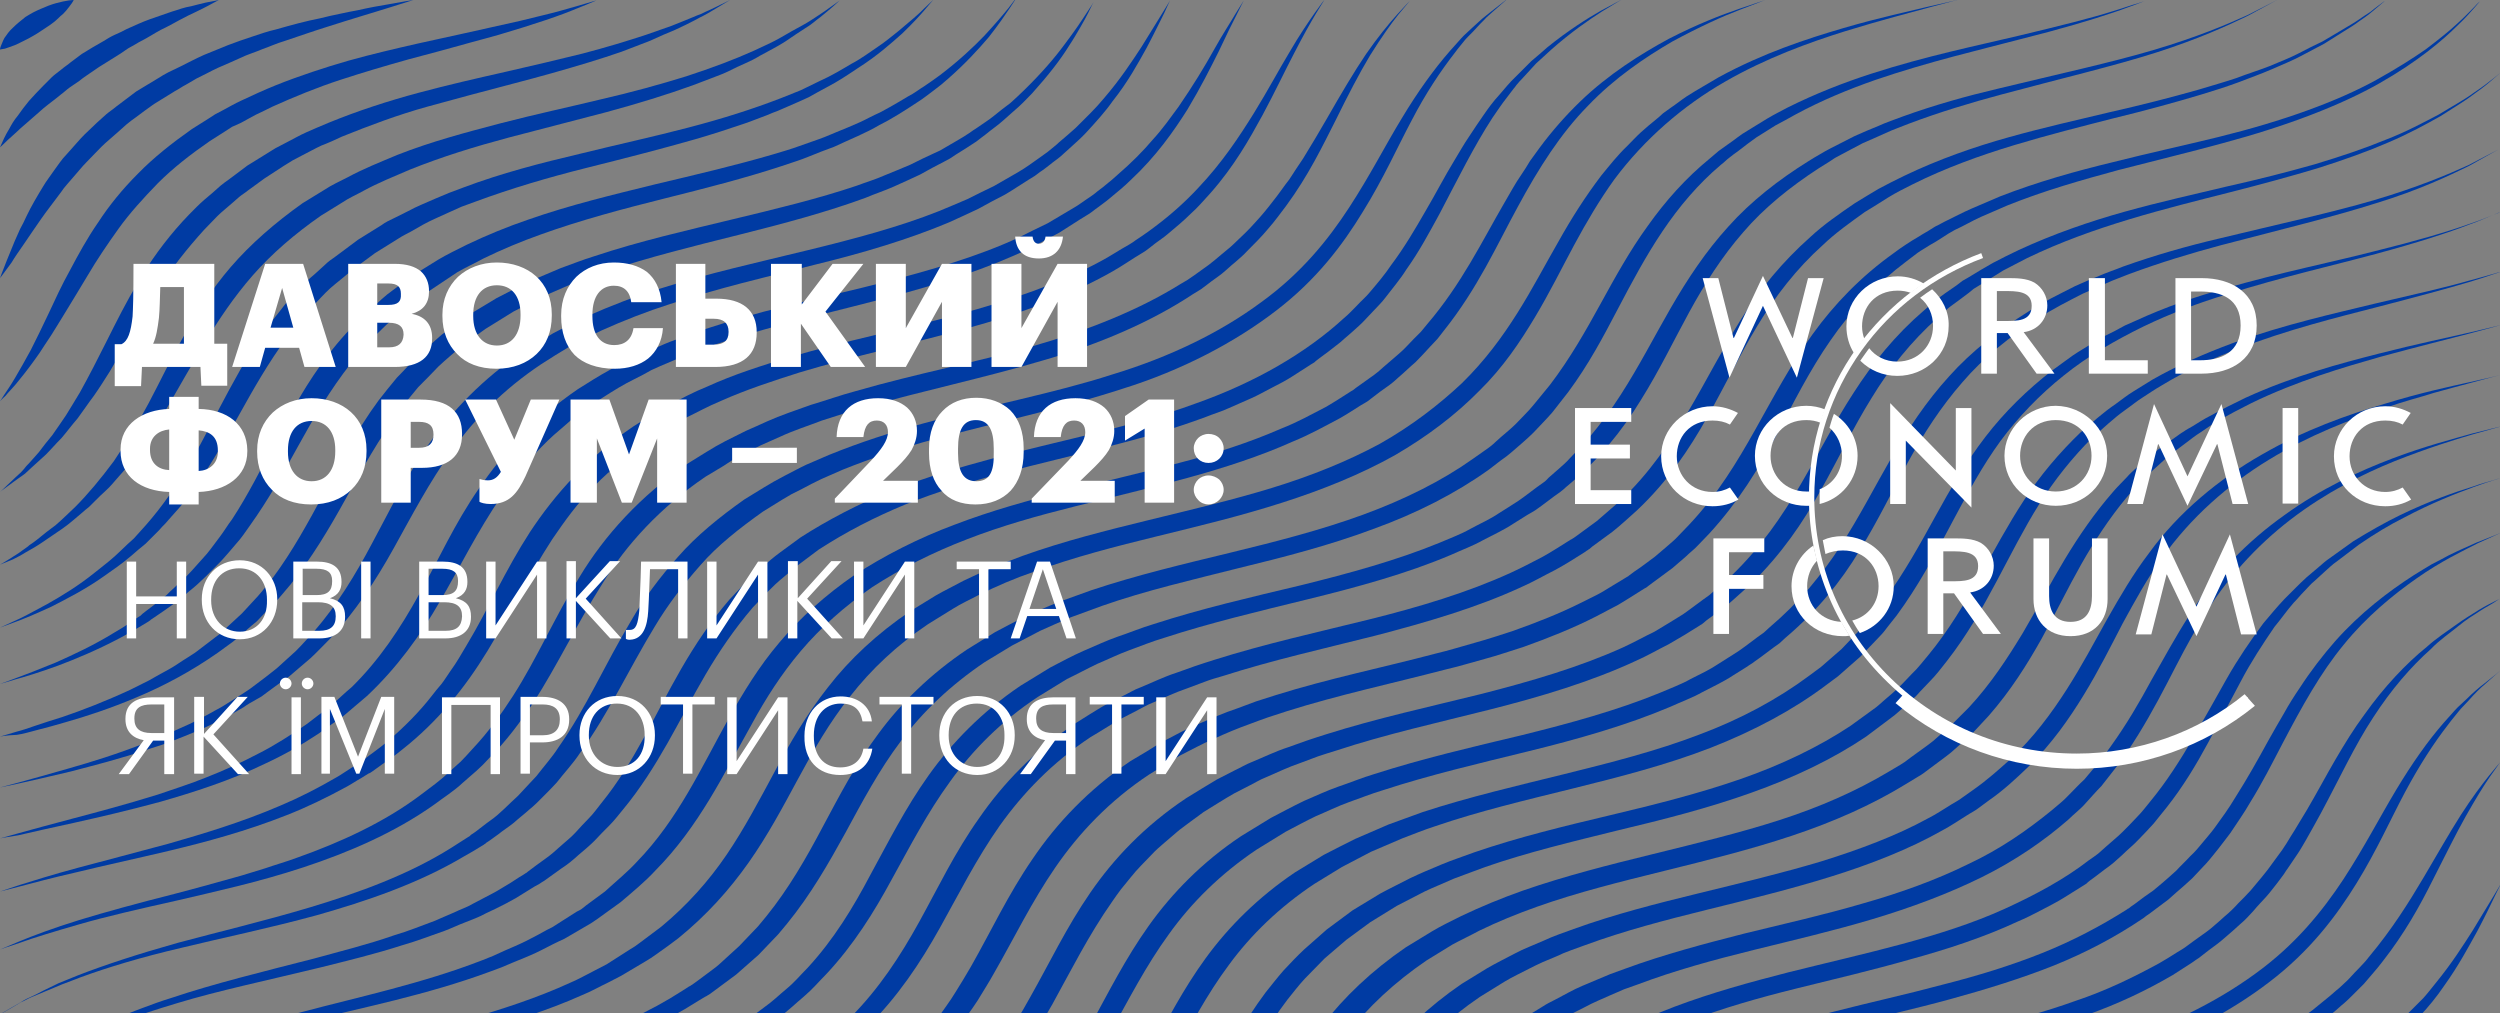
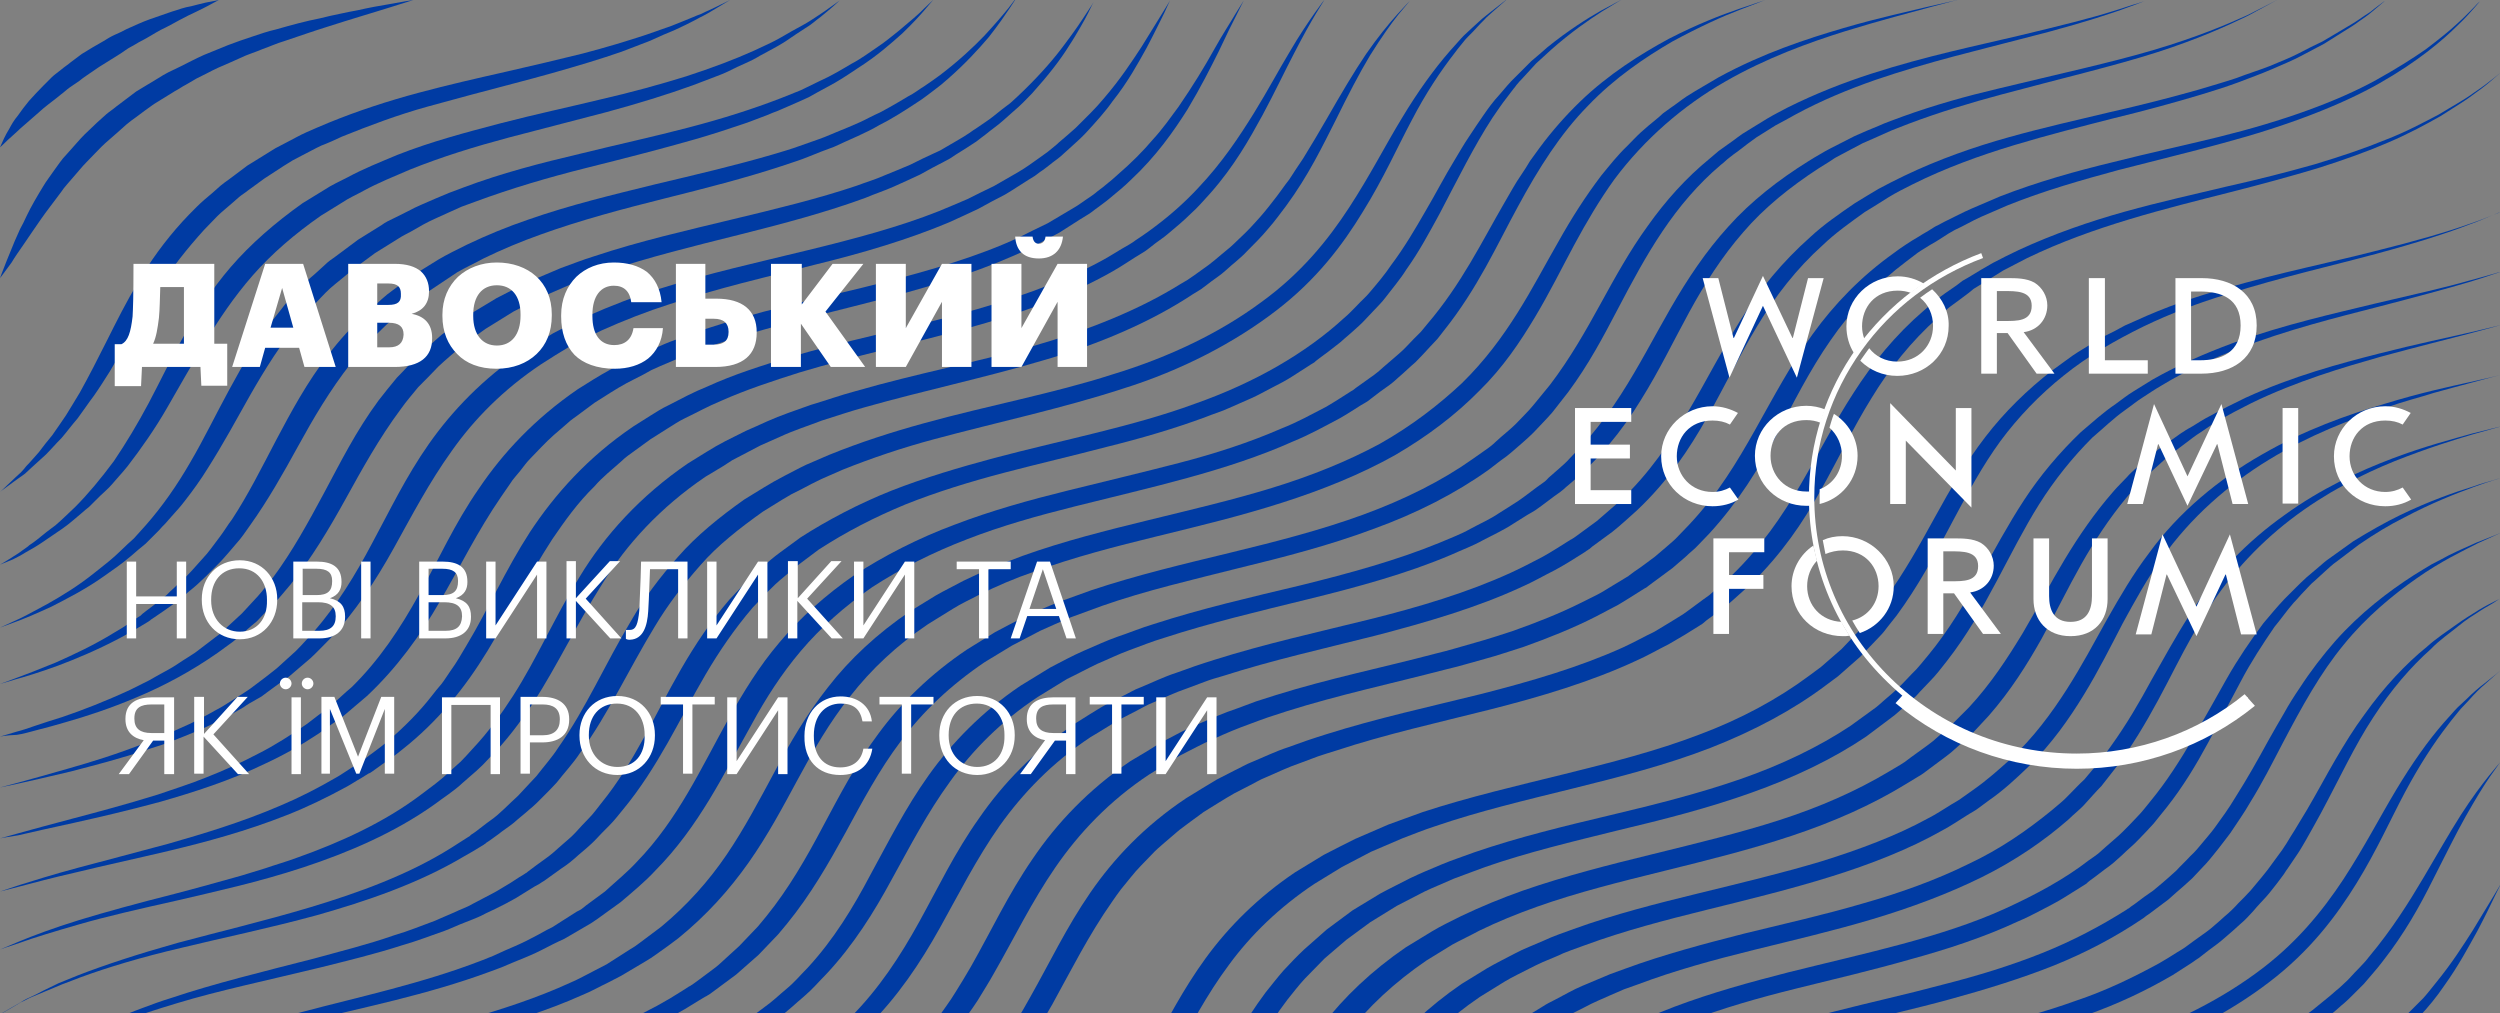
<svg xmlns="http://www.w3.org/2000/svg" xmlns:xlink="http://www.w3.org/1999/xlink" version="1.1" id="Layer_1" x="0px" y="0px" viewBox="0 0 560 227" style="enable-background:new 0 0 560 227;" xml:space="preserve">
  <rect x="0" y="0" width="560" height="227" fill="#808080" stroke="none" />
  <style type="text/css">
	.st0{clip-path:url(#SVGID_2_);fill:none;}
	.st1{clip-path:url(#SVGID_2_);}
	.st2{clip-path:url(#SVGID_4_);fill:#003BA3;}
	.st3{clip-path:url(#SVGID_4_);fill:#FFFFFF;}
	.st4{clip-path:url(#SVGID_2_);fill:#FFFFFF;}
</style>
  <g>
    <defs>
      <rect id="SVGID_1_" width="560" height="227" />
    </defs>
    <clipPath id="SVGID_2_">
      <use xlink:href="#SVGID_1_" style="overflow:visible;" />
    </clipPath>
    <rect class="st0" width="560" height="227" />
    <g class="st1">
      <defs>
        <rect id="SVGID_3_" width="560" height="227" />
      </defs>
      <clipPath id="SVGID_4_">
        <use xlink:href="#SVGID_3_" style="overflow:visible;" />
      </clipPath>
      <path class="st2" d="M294.3,377c0,0,5.7-1.6,15.7-4.3c5-1.4,11-3.1,17.5-5.6c6.6-2.3,13.5-5.6,20.4-9.6c1.7-1.1,3.3-2.1,5.1-3.2    c1.6-1.2,3.2-2.4,4.8-3.7c3.1-2.6,6-5.2,8.7-8.3c5.4-6,9.6-12.9,13.6-20.1c3.9-7.3,7.6-15,12.9-22.6c5.2-7.5,12.2-14.8,21.2-20.9    l3.5-2.2c1.2-0.7,2.2-1.4,3.5-2.1c2.6-1.3,5.1-2.7,7.7-3.9c5.3-2.3,10.7-4.5,16.4-6.2c11.2-3.6,22.7-6,33.5-8.7    c10.8-2.6,21-5.5,29.9-9.1c4.5-1.8,8.5-3.8,12.3-5.9c1.8-1.1,3.6-2.1,5.4-3.2c1.7-1.2,3.3-2.3,4.9-3.5c1.7-1.1,2.9-2.3,4.3-3.5    c1.3-1.2,2.7-2.2,3.8-3.4c1.2-1.2,2.3-2.3,3.4-3.4c1-1.1,1.9-2.3,2.8-3.4c3.6-4.4,6.2-8.5,8.3-11.8c4.1-6.7,6.4-10.6,6.4-10.6    s-0.5,1-1.4,2.8c-0.9,1.9-2.2,4.6-4,8c-1.9,3.4-4.1,7.6-7.4,12.2c-3.1,4.6-7.7,9.6-13.7,14.5c-1.5,1.2-3.1,2.4-4.7,3.6    c-1.8,1.2-3.6,2.3-5.5,3.5c-3.8,2.3-8,4.4-12.6,6.4c-9.1,4-19.5,7.1-30.4,9.9c-10.9,2.8-22.1,5.4-32.9,8.9    c-5.4,1.7-10.6,3.7-15.6,6c-2.5,1.1-4.7,2.4-7.1,3.6c-2.3,1.3-4.6,2.9-6.7,4.1c-8.5,5.7-15.2,12.5-20.3,19.8    c-5.1,7.2-9,14.8-13.2,22.1c-4.1,7.3-8.8,14.3-14.7,20.5c-2.9,3.1-6.2,5.9-9.5,8.5c-1.7,1.2-3.5,2.4-5.1,3.6    c-1.8,1.1-3.7,2.2-5.4,3.2c-7.3,4-14.7,7.1-21.6,9.2c-6.8,2.2-13,3.7-18.1,5c-5.1,1.2-9.2,2.1-11.9,2.7    C295.7,376.6,294.3,377,294.3,377" />
      <path class="st2" d="M253.3,377c0,0,1.6-0.6,4.5-1.7c2.9-1.1,7.3-2.6,13.1-4.2c5.8-1.7,12.9-3.5,21-5.6c8.1-2.1,17.1-4.7,26.3-8.2    c9.2-3.5,18.3-8.3,26.1-14.4c2.2-1.5,3.8-3.2,5.6-4.8c0.9-0.8,1.7-1.7,2.6-2.6c0.8-0.9,1.7-1.8,2.5-2.7c0.8-0.9,1.5-1.9,2.3-2.8    c0.7-1,1.6-1.9,2.2-2.9c1.4-2,2.8-4,4-6c5.1-8.2,9-17.2,14.6-26c5.6-8.9,13.2-17.4,23.8-24.6l4-2.4c1.3-0.8,2.6-1.6,4.1-2.4    l4.4-2.3c1.5-0.8,3.1-1.4,4.6-2c6.1-2.7,12.7-4.8,19.2-6.7c13.1-3.8,26.5-6.4,38.7-9.8c3.1-0.8,6-1.8,9-2.7c1.5-0.4,2.9-1,4.3-1.5    c1.4-0.5,2.8-1,4.2-1.5c5.4-2.2,10.5-4.5,15-7.2c1.1-0.7,2.2-1.3,3.3-2l0.8-0.5c0.2-0.1,0.5-0.3,0.7-0.5l1.5-1.1    c1-0.7,2.1-1.4,3-2.2c0.9-0.7,1.8-1.5,2.7-2.2c0.9-0.7,1.7-1.5,2.6-2.2c0.8-0.8,1.7-1.5,2.4-2.3c1.4-1.6,3-3,4.2-4.6    c5.2-6.2,9-12.3,12.2-17.7c3.2-5.4,5.9-10.2,8.4-14.1c2.5-3.9,4.7-6.8,6.3-8.8c1.6-2,2.5-3,2.5-3s-0.8,1.1-2.2,3.1    c-1.4,2-3.3,5.1-5.5,9c-2.2,3.9-4.6,8.8-7.4,14.3c-2.8,5.6-6.2,11.8-11.3,18.3c-1.2,1.6-2.7,3.2-4.1,4.9c-0.8,0.8-1.6,1.6-2.4,2.4    c-0.8,0.8-1.6,1.6-2.6,2.4c-0.9,0.8-1.8,1.6-2.8,2.4c-0.9,0.8-2,1.5-3,2.2l-1.5,1.1c-0.3,0.2-0.4,0.3-0.8,0.6l-0.8,0.5    c-1.1,0.7-2.3,1.4-3.4,2.2c-4.6,2.9-9.9,5.4-15.4,7.8c-5.7,2.3-11.7,4.3-17.9,6.1c-12.5,3.6-25.7,6.4-38.4,10.1    c-6.3,1.9-12.6,3.9-18.4,6.5c-1.4,0.6-3,1.2-4.3,1.9l-4.1,2.1c-1.4,0.6-2.7,1.5-4,2.3l-3.9,2.4l-3.4,2.5c-1.2,0.9-2.4,1.7-3.4,2.6    l-3.2,2.8c-1.1,0.9-1.9,1.9-2.9,2.9c-3.8,3.9-6.9,8.1-9.7,12.4c-5.5,8.6-9.7,17.5-15,25.9c-1.3,2.1-2.8,4.2-4.2,6.2    c-1.5,2-3.2,4-4.8,5.9c-0.9,0.9-1.8,1.8-2.7,2.8c-0.9,0.9-1.8,1.8-2.8,2.7c-2,1.7-3.9,3.5-6.1,5c-8.3,6.3-18.1,11.1-27.7,14.4    c-9.6,3.4-19,5.7-27.2,7.6c-8.3,1.9-15.5,3.5-21.3,5c-5.8,1.5-10.4,2.8-13.4,3.7C254.9,376.4,253.3,377,253.3,377" />
      <path class="st2" d="M223.1,377c0,0,1.5-0.9,4.3-2.4c1.4-0.8,3.2-1.7,5.4-2.8c1.1-0.5,2.2-1.1,3.5-1.7c1.3-0.5,2.7-1.1,4.2-1.7    c5.9-2.3,13.5-4.8,22.4-7.2c8.9-2.4,19-4.8,29.7-8c10.6-3.2,21.8-7.2,31.4-13.3c1.2-0.8,2.4-1.5,3.6-2.3l0.4-0.2l0.4-0.3l0.9-0.6    l1.7-1.3c1.1-0.9,2.4-1.7,3.4-2.6c1-0.9,2-1.8,3-2.7c1.1-0.9,2-1.9,2.9-2.9c0.9-1,1.9-2,2.8-3c1.6-2.1,3.5-4.2,4.9-6.4    c6.2-8.8,10.3-18.6,16.2-28.3c2.8-4.9,6.4-9.7,10.5-14.3l3.2-3.4c1.2-1.1,2.4-2.2,3.6-3.2l1.8-1.6l2-1.5l4.2-3.1l4.3-2.7l2.2-1.3    l2.4-1.3c1.6-0.8,3.2-1.7,4.9-2.5l5.1-2.2c6.9-2.8,14-5.1,21.3-7.1c14.4-4,29-6.7,42.1-10.9c13.2-4,24.5-9.6,33.4-16.1    c9-6.5,15-14,19.7-21.1c4.7-7.2,8.2-14,11.8-20c3.6-6,7.2-11.1,10.7-15.1c0.9-1,1.7-1.9,2.5-2.8c0.8-0.9,1.7-1.6,2.5-2.4    c1.5-1.5,2.9-2.7,4.1-3.6c2.4-1.9,3.6-2.9,3.6-2.9s-1.2,1-3.4,3c-1.2,1-2.4,2.2-3.8,3.8c-0.7,0.8-1.5,1.5-2.2,2.4    c-0.7,0.9-1.5,1.8-2.3,2.9c-3.2,4.1-6.5,9.2-9.7,15.2c-3.2,6-6.3,13-10.8,20.3c-4.5,7.3-10.4,15.2-19.6,22.2    c-9,6.9-20.8,13.1-34.3,17.3c-13.4,4.4-28.1,7.4-42.1,11.3c-7.1,1.9-13.9,4.2-20.4,6.8l-4.8,2.1c-1.5,0.7-3,1.5-4.5,2.3l-2.2,1.1    l-2.2,1.3l-4.3,2.7l-3.8,2.8l-1.9,1.4l-1.7,1.5c-1.1,1-2.3,2-3.4,3.1l-3.1,3.2c-3.9,4.4-7.3,9-10.1,13.7    c-5.8,9.5-10.2,19.3-16.8,28.4c-1.5,2.3-3.5,4.4-5.2,6.6c-0.9,1.1-2,2.1-3,3.1c-1,1-2,2.1-3.2,3c-1.1,1-2.3,1.9-3.4,2.9    c-1.1,1-2.4,1.7-3.5,2.6l-1.8,1.3l-0.9,0.6l-0.4,0.3c-0.3,0.2-0.4,0.2-0.6,0.3c-1.3,0.8-2.6,1.6-3.9,2.3    c-10.3,6.2-22,10.2-32.9,13.2c-10.9,3-21.3,5.1-30.2,7.3c-9,2.1-16.6,4.4-22.6,6.5c-1.5,0.6-2.9,1.1-4.2,1.6    c-1.3,0.5-2.5,1-3.6,1.5c-2.2,0.9-4.2,1.8-5.6,2.5C224.7,376.2,223.1,377,223.1,377" />
      <path class="st2" d="M198.8,377c0,0,0.3-0.3,1-0.8c0.7-0.5,1.5-1.3,2.8-2.3c1.3-1,2.9-2.2,5-3.5c2.1-1.3,4.3-2.9,7.3-4.4    c5.7-3.2,13.3-6.4,22.6-9.4c4.6-1.5,9.6-2.9,15-4.4c5.3-1.4,11-2.8,16.8-4.3c2.9-0.8,5.9-1.5,8.8-2.4c1.5-0.4,3-0.9,4.5-1.3    c1.5-0.5,3-1,4.5-1.5l2.3-0.7l2.2-0.8c1.5-0.6,3-1.1,4.5-1.7c1.5-0.6,2.9-1.3,4.3-1.9c1.5-0.6,2.9-1.3,4.3-2    c1.4-0.7,2.8-1.5,4.2-2.2c1.4-0.8,2.6-1.6,4-2.4l2-1.2c0.3-0.2,0.7-0.5,0.9-0.6l0.9-0.7c1.2-0.9,2.5-1.9,3.7-2.8    c1.3-0.9,2.3-2,3.4-2.9c1.1-1,2.3-1.9,3.2-3c1-1.1,2-2.1,3-3.2c1-1.1,1.8-2.3,2.8-3.4c7.3-9.1,11.8-19.6,17.8-30    c3-5.2,6.5-10.4,10.8-15.4c2.3-2.4,4.5-4.9,7.2-7.1c1.3-1.2,2.6-2.3,4.1-3.4l4.4-3.3c5.9-3.8,13-7.6,20.3-10.5    c7.4-2.9,15.1-5.2,22.9-7.3c15.5-4.1,31-7.1,44.6-12c6.9-2.3,13-5.3,18.7-8.4c1.4-0.8,2.7-1.6,4.1-2.5l1-0.6    c0.2-0.1,0.6-0.4,0.9-0.6l1.9-1.4c1.2-0.9,2.6-1.8,3.7-2.7c1.1-0.9,2.2-1.9,3.2-2.8c1.1-0.9,2.1-1.9,3-2.9c1-1,1.9-1.9,2.8-2.9    c0.8-1,1.7-2,2.5-3l1.2-1.5l1.1-1.5c0.7-1,1.5-2,2.2-3c0.7-1,1.3-2,1.9-3c1.3-2,2.4-4,3.6-5.9c2.3-3.9,4.3-7.7,6.4-11.3    c2.1-3.6,4.2-7,6.5-10.1c4.4-6.2,9.3-11.4,14-15.2c2.2-2,4.6-3.5,6.5-4.9c1.9-1.4,3.8-2.5,5.2-3.4c1.5-0.9,2.7-1.5,3.5-1.9    c0.8-0.4,1.2-0.6,1.2-0.6s-0.4,0.2-1.1,0.7c-0.7,0.5-1.9,1.1-3.3,2c-1.4,0.9-3.2,2-5,3.5c-1.8,1.5-4.1,3-6.1,5.1    c-4.4,3.9-8.9,9.1-12.9,15.3c-4.1,6.2-7.5,13.6-11.8,21.6c-1.1,2-2.2,4-3.4,6.1c-0.6,1-1.2,2.1-1.9,3.1c-0.7,1-1.4,2.1-2.1,3.1    c-0.4,0.5-0.7,1.1-1.1,1.6l-1.2,1.6c-0.8,1-1.6,2.1-2.5,3.1c-0.9,1-1.9,2-2.8,3.1c-0.9,1-1.9,2.1-3.1,3.1c-1.1,1-2.2,2-3.4,3    c-1.1,1-2.4,1.9-3.6,2.8l-1.8,1.4c-0.4,0.3-0.5,0.4-1,0.7l-1,0.7c-1.4,0.9-2.8,1.8-4.2,2.7c-5.8,3.4-12.3,6.5-19.4,9    c-14.1,5.2-29.8,8.5-44.9,12.5c-7.6,2-15,4.3-22,7.1c-7,2.9-13.1,6.1-19.3,10.1l-4,3c-1.4,1-2.6,2.1-3.9,3.2    c-2.6,2.1-4.7,4.5-6.9,6.7c-4.1,4.7-7.5,9.7-10.5,14.8c-5.9,10.2-10.8,20.8-18.5,30.2c-1,1.2-1.9,2.4-2.9,3.5    c-1.1,1.1-2.2,2.2-3.2,3.4c-1,1.1-2.4,2.2-3.5,3.2c-1.2,1-2.4,2.2-3.7,3c-1.3,0.9-2.6,1.8-3.8,2.8l-1,0.7    c-0.5,0.3-0.7,0.5-1.1,0.7l-2.1,1.3c-1.4,0.8-2.8,1.7-4.2,2.5c-1.5,0.7-3,1.5-4.4,2.2c-1.4,0.8-3,1.4-4.5,2.1    c-1.5,0.6-3,1.3-4.6,1.9c-1.6,0.6-3.1,1.1-4.7,1.7l-2.3,0.8c-0.8,0.2-1.6,0.5-2.3,0.7c-1.6,0.5-3.1,1-4.6,1.4    c-1.6,0.4-3.1,0.8-4.6,1.3c-3,0.9-6.1,1.6-9,2.3c-11.8,2.9-22.8,5.2-32,7.9c-9.3,2.7-17,5.7-22.7,8.7c-3,1.4-5.4,2.9-7.5,4.1    c-2.2,1.2-3.8,2.4-5.2,3.3c-1.4,0.9-2.3,1.7-3,2.2C199.2,376.7,198.8,377,198.8,377" />
      <path class="st2" d="M177.9,377c0,0,1.1-1.3,3.2-3.7c1.2-1.1,2.5-2.6,4.4-4.2c0.9-0.8,1.9-1.7,3-2.6c1.2-0.9,2.4-1.8,3.7-2.8    c1.3-1,2.9-1.9,4.4-2.9c0.8-0.5,1.6-1,2.4-1.5c0.8-0.5,1.8-1,2.7-1.5c3.6-2,7.8-4,12.5-5.9c4.7-1.9,9.8-3.7,15.4-5.3    c2.8-0.8,5.6-1.7,8.6-2.4c3-0.8,6-1.6,9.1-2.4c6.2-1.6,12.7-3.2,19.2-5.1c3.3-0.9,6.5-2,9.8-3.1c1.6-0.5,3.2-1.2,4.8-1.8    c1.6-0.6,3.2-1.2,4.8-1.9c1.6-0.7,3.1-1.4,4.7-2.1c1.5-0.8,3-1.6,4.5-2.4c0.7-0.4,1.5-0.8,2.2-1.2l2.1-1.3    c1.4-0.9,2.9-1.8,4.1-2.6c5.5-4,10.2-8,14.4-12.8c4-4.7,7.5-9.8,10.5-15.1c3-5.3,5.7-10.8,8.9-16.3c3.2-5.5,6.5-11.1,11.1-16.3    c1.1-1.3,2.4-2.6,3.6-3.9c0.6-0.6,1.2-1.3,1.9-1.9l2.1-1.8c1.4-1.2,2.7-2.5,4.3-3.6l4.7-3.5c6.2-4.1,13.8-8,21.5-11    c7.8-3.1,16.1-5.4,24.3-7.5c8.2-2.1,16.4-3.9,24.2-6c7.9-2,15.4-4.3,22.4-7.1c7-2.8,13.2-6.1,18.9-9.7l0.3-0.2    c-0.1,0,0.1-0.1,0.2-0.1l0.5-0.4l1-0.7l2-1.5l2-1.4c0.6-0.5,1.2-1,1.8-1.5c1.2-1,2.3-2,3.4-3c1-1.1,2.1-2.1,3.1-3.2    c1.1-1,2-2.1,2.9-3.2c0.9-1.1,1.8-2.1,2.6-3.2c1.6-2.2,3.2-4.4,4.5-6.6c2.8-4.4,5.2-8.7,7.5-12.9c1.2-2.1,2.3-4.1,3.5-6.1    c1.1-2,2.3-3.9,3.6-5.8c2.4-3.7,5.1-7.2,7.9-10.4c5.6-6.3,11.9-11.1,17.5-14.7c1.4-0.9,2.8-1.7,4.1-2.5c1.4-0.7,2.7-1.4,3.8-2    c2.4-1.2,4.6-2.1,6.3-2.9c3.6-1.4,5.5-2.2,5.5-2.2s-1.8,0.8-5.3,2.4c-3.3,1.7-8.2,4-13.6,7.8c-5.3,3.7-11.3,8.6-16.4,14.9    c-5.2,6.3-9.4,13.9-13.8,22.3c-2.2,4.2-4.4,8.6-7.2,13.1c-1.3,2.3-2.9,4.5-4.4,6.8c-0.8,1.1-1.7,2.2-2.6,3.4    c-0.9,1.1-1.8,2.3-2.8,3.4c-1,1.1-2.1,2.2-3.1,3.3c-1.2,1.1-2.4,2.2-3.6,3.2c-0.6,0.5-1.2,1.1-1.8,1.6l-2,1.5l-2,1.5l-1,0.7    l-0.5,0.4l-0.3,0.2l-0.3,0.2c-5.8,3.9-12.4,7.4-19.6,10.3c-7.3,2.9-15.1,5.3-23.1,7.5c-8,2.2-16.2,4-24.2,6.1    c-8,2.1-16,4.3-23.4,7.3c-7.5,3-14,6.3-20.5,10.5l-4.2,3.1c-1.5,1-2.7,2.2-4,3.4l-2,1.7c-0.7,0.6-1.2,1.2-1.8,1.8    c-1.1,1.2-2.4,2.4-3.4,3.7c-4.4,5-7.7,10.4-10.8,15.8c-3.1,5.4-5.9,10.9-9.1,16.3c-3.2,5.4-6.8,10.6-11.1,15.5    c-4.4,4.8-9.8,9.4-15.3,13.2c-1.6,1-3.1,1.9-4.6,2.8l-2.3,1.4c-0.8,0.4-1.6,0.8-2.4,1.2c-1.6,0.8-3.2,1.6-4.8,2.4    c-1.7,0.7-3.3,1.4-5,2.1c-1.6,0.7-3.3,1.3-5,1.9c-1.7,0.6-3.3,1.2-5,1.8c-3.4,1-6.7,2.1-10.1,3c-6.7,1.8-13.2,3.3-19.5,4.8    c-12.5,2.9-23.8,5.8-33.1,9.3c-4.6,1.8-8.9,3.6-12.5,5.5c-0.9,0.5-1.9,0.9-2.7,1.4c-0.8,0.5-1.7,1-2.5,1.5c-1.6,1-3.2,1.8-4.5,2.7    c-5.5,3.6-9.1,6.9-11.6,9.1C179.1,375.7,177.9,377,177.9,377" />
      <path class="st2" d="M159.2,377c0,0,0.2-0.4,0.7-1c0.5-0.7,1.1-1.7,2.1-3c1.9-2.6,4.8-6.5,9.6-10.9c2.4-2.2,5.3-4.6,8.6-7    c1.8-1.2,3.6-2.3,5.5-3.6c0.9-0.6,2-1.2,3.1-1.8c1.1-0.6,2.2-1.2,3.3-1.8c1.1-0.6,2.3-1.2,3.5-1.7c1.2-0.5,2.5-1.1,3.7-1.7    c2.6-1.1,5.3-2.1,8.1-3.2c5.7-1.9,11.8-3.8,18.4-5.5c6.5-1.7,13.3-3.4,20.3-5.2c7-1.8,14-3.9,20.9-6.4c6.9-2.5,13.5-5.6,19.5-9.3    c1.4-0.9,3.1-1.9,4.4-2.8c1.4-1.1,2.8-2.1,4.3-3.2c1.5-1,2.6-2.2,3.9-3.3c1.3-1.1,2.5-2.2,3.6-3.4c9.5-9.5,14.8-21,21.2-32.6    c3.2-5.8,6.7-11.6,11.4-17.2c4.6-5.6,10.4-10.8,17-15.4c6.7-4.4,14.6-8.4,22.8-11.5c8.2-3.1,16.9-5.5,25.5-7.7    c17.2-4.3,34.3-7.8,48.4-14.2c7-3.2,13.5-6.7,18.9-10.9c0.7-0.5,1.5-1,2.1-1.5l1.8-1.6c1.2-1.1,2.5-2.1,3.6-3.2    c1.1-1.1,2.2-2.2,3.3-3.4c1.1-1.1,2-2.3,2.9-3.4c3.8-4.6,6.8-9.4,9.5-14c2.7-4.7,5.3-9.3,7.7-13.6c2.5-4.4,5.3-8.5,8.2-12.4    c1.6-1.9,3.1-3.7,4.7-5.4c0.8-0.8,1.7-1.7,2.5-2.5c0.8-0.8,1.6-1.6,2.5-2.4c0.9-0.8,1.8-1.5,2.6-2.2c0.8-0.7,1.7-1.5,2.6-2.1    c1.8-1.3,3.6-2.6,5.3-3.8c3.6-2.2,7.1-4.2,10.4-5.8c6.6-3.2,12.4-5.2,16.3-6.4c1.9-0.7,3.5-1.1,4.5-1.4c1-0.3,1.6-0.5,1.6-0.5    s-0.5,0.2-1.5,0.5c-1,0.3-2.5,0.8-4.4,1.5c-3.8,1.4-9.3,3.5-15.7,6.9c-3.2,1.6-6.5,3.6-10,6c-1.6,1.2-3.3,2.5-5,3.8    c-0.9,0.6-1.7,1.4-2.5,2.1c-0.8,0.7-1.6,1.5-2.4,2.2c-0.9,0.7-1.6,1.6-2.4,2.4c-0.8,0.8-1.5,1.7-2.3,2.5c-1.5,1.7-2.8,3.6-4.3,5.4    c-2.6,3.8-5.3,7.9-7.6,12.3c-2.3,4.4-4.8,9-7.3,13.7c-2.6,4.8-5.5,9.7-9.3,14.5c-1,1.2-1.9,2.4-2.9,3.6c-1.1,1.2-2.2,2.4-3.3,3.5    c-1.1,1.2-2.5,2.3-3.7,3.5l-1.9,1.7c-0.7,0.6-1.4,1.1-2.1,1.6l-2.1,1.6l-1.1,0.8l-0.5,0.4l-0.3,0.3l-0.3,0.2c-1.6,1-3.2,2-4.8,3    c-1.6,1-3.4,1.9-5.1,2.8c-1.7,0.9-3.5,1.8-5.4,2.6c-7.3,3.4-15.5,6.1-23.9,8.4c-8.4,2.4-16.9,4.4-25.4,6.5    c-8.5,2.1-16.9,4.5-24.7,7.5c-7.9,3-14.9,6.5-21.5,10.9c-6.3,4.3-11.7,9.2-16.2,14.5c-4.5,5.3-8,10.9-11.1,16.6    c-3.2,5.7-6.2,11.5-9.7,17.1c-3.5,5.6-7.4,11.1-12.5,16.1c-1.1,1.3-2.5,2.5-3.9,3.7c-1.4,1.2-2.7,2.4-4.2,3.4    c-1.5,1.1-2.9,2.1-4.3,3.1c-1.7,1.1-3.2,2-4.9,3c-6.5,3.8-13.5,6.9-20.7,9.4c-7.2,2.5-14.5,4.5-21.5,6.2    c-7.1,1.7-13.9,3.3-20.4,4.9c-6.5,1.6-12.6,3.3-18.3,5.1c-2.8,1-5.5,1.9-8.1,2.9c-1.3,0.5-2.5,1-3.7,1.6c-1.2,0.5-2.4,1-3.5,1.6    c-1.1,0.6-2.2,1.1-3.3,1.6c-1.1,0.5-2.2,1.1-3.1,1.7c-2,1.2-3.9,2.3-5.7,3.4c-3.4,2.3-6.4,4.5-8.9,6.7c-4.9,4.3-8.1,8-10.2,10.6    c-1.1,1.3-1.8,2.3-2.3,3C159.4,376.6,159.2,377,159.2,377" />
      <path class="st2" d="M141.7,377c0,0,0.8-1.5,2.4-4.4c1.7-2.8,4.1-7,8.2-12.1c4.1-5,10.1-10.8,18.8-16.3    c8.6-5.5,20.1-10.6,33.6-14.4c6.7-2,13.9-3.7,21.2-5.6c7.3-1.8,14.8-3.8,22.2-6.2c3.7-1.1,7.3-2.6,11-3.9c1.7-0.8,3.5-1.6,5.3-2.3    c1.8-0.8,3.4-1.7,5.1-2.6l2.5-1.3l2.4-1.5l2.4-1.5l1.2-0.7c0.1,0,0.3-0.2,0.2-0.1l0.3-0.2l0.6-0.4c1.5-1.1,3-2.2,4.5-3.4    c1.4-1.1,2.6-2.3,4-3.5c5.2-4.8,9.5-10.2,13.1-15.9c3.6-5.7,6.6-11.7,9.9-17.8c3.3-6,6.9-12.2,11.7-18l1.8-2.2l2-2.1    c1.3-1.4,2.6-2.8,4.2-4.1l2.3-2c0.7-0.7,1.5-1.3,2.4-1.9l5.1-3.8l5.4-3.3c0.9-0.6,1.9-1.1,2.9-1.6l3-1.6c2-1.1,4.1-1.9,6.2-2.8    l3.1-1.3l3.3-1.2c8.7-3.2,17.8-5.6,26.8-7.9c9-2.2,17.9-4.2,26.4-6.7c8.5-2.4,16.5-5.3,23.6-8.8c7.3-3.4,13.4-7.7,18.8-12.1    c1.3-1.1,2.7-2.2,3.8-3.4c1.2-1.2,2.3-2.4,3.5-3.5c2.1-2.5,4.2-4.9,5.9-7.4c3.6-5,6.5-10,9.2-15c2.8-4.9,5.4-9.7,8.3-14.2    c5.6-9.1,13.2-16.8,21.4-22.6c8.1-5.9,16.8-9.9,24.2-12.7c7.4-2.8,13.7-4.4,17.9-5.6c4.3-1.1,6.5-1.6,6.5-1.6s-2.2,0.6-6.4,1.8    c-4.1,1.2-10.2,3.1-17.5,6c-7.2,2.9-15.5,7.1-23.2,13c-7.7,5.9-14.7,13.5-20,22.5c-2.8,4.5-5.2,9.3-7.8,14.3    c-2.6,5-5.4,10.1-8.9,15.3c-1.7,2.6-3.8,5.1-5.8,7.7c-1.2,1.2-2.3,2.5-3.5,3.8c-1.1,1.3-2.6,2.4-3.9,3.7    c-5.4,4.7-11.9,9.2-19.4,12.9c-7.5,3.7-15.8,6.8-24.5,9.4c-8.7,2.6-17.7,4.7-26.6,6.9c-8.9,2.2-17.7,4.6-25.9,7.7l-3.1,1.1l-3,1.3    c-2,0.9-4,1.7-5.8,2.7l-2.8,1.4c-0.9,0.5-1.8,0.9-2.7,1.5l-5.4,3.3l-4.7,3.4c-0.8,0.6-1.5,1.2-2.2,1.8l-2.1,1.9    c-1.5,1.2-2.7,2.6-4,3.9l-1.9,2l-1.7,2.1c-4.6,5.5-8.1,11.5-11.4,17.5c-3.3,6-6.4,12-10.2,17.9c-3.8,5.9-8.4,11.4-13.9,16.5    c-1.5,1.2-2.9,2.5-4.3,3.7c-1.5,1.1-3,2.2-4.6,3.3l-0.6,0.4l-0.3,0.2c-0.3,0.2-0.3,0.2-0.4,0.2l-1.3,0.8l-2.5,1.5l-2.5,1.5    l-2.7,1.4c-1.8,0.9-3.5,1.9-5.4,2.6c-1.9,0.8-3.7,1.6-5.6,2.4c-3.8,1.4-7.6,2.8-11.5,3.9c-7.7,2.4-15.4,4.2-22.8,6    c-7.4,1.8-14.5,3.4-21.2,5.3c-13.4,3.6-24.7,8.2-33.5,13.5c-8.8,5.2-15,10.8-19.3,15.6c-4.3,4.9-7.1,9-8.9,11.7    C142.6,375.5,141.7,377,141.7,377" />
      <path class="st2" d="M124.8,377c0,0,0.8-1.6,2.3-4.6c1.6-3,3.7-7.5,7.4-12.9c3.6-5.4,8.7-12,16.8-18.3c1-0.8,2.1-1.6,3.1-2.4    l0.8-0.6l0.2-0.2l0.1-0.1l0.1-0.1l0.4-0.3c0.6-0.4,1.2-0.7,1.8-1.1c1.2-0.8,2.4-1.5,3.6-2.3c1.3-0.8,2.7-1.5,4-2.2    c5.5-3,11.8-5.5,18.7-7.9c6.8-2.4,14.3-4.3,21.9-6.3c7.7-2,15.6-3.9,23.5-6.2c7.9-2.3,15.8-4.9,23-8.4c3.6-1.8,7.2-3.6,10.4-5.7    l2.5-1.6l0.3-0.2c0,0,0.2-0.1,0.1,0l0.1-0.1l0.6-0.4l1.2-0.9c1.5-1.2,3.3-2.3,4.6-3.5c1.4-1.2,2.7-2.4,4.1-3.7    c1.3-1.3,2.5-2.6,3.8-4c2.4-2.7,4.6-5.5,6.5-8.5c4-5.9,7.2-12.1,10.6-18.4c3.4-6.3,7-12.7,11.9-18.8c4.8-6.1,10.9-11.9,18.2-16.9    l5.7-3.5c1.9-1.1,4.1-2.2,6.2-3.3l1.6-0.8l1.6-0.7l3.3-1.4c2.1-1,4.5-1.8,6.7-2.6c9.1-3.3,18.6-5.7,28-8    c9.4-2.3,18.6-4.5,27.3-7.1c8.7-2.7,17-5.8,24.1-9.7c1.8-0.9,3.4-2,5.2-3.1c0.8-0.5,1.8-1,2.4-1.5l2.4-1.7c3.3-2.3,5.8-4.6,8.5-7    c5.2-4.9,9.1-10.2,12.5-15.5c3.4-5.3,6.2-10.6,9.1-15.8c2.9-5.1,5.8-10.1,9.3-14.7c6.7-9.3,15.9-16.8,25.4-22.2    c9.5-5.5,19.2-8.9,27.3-11.3c8.1-2.5,14.7-3.9,19.2-4.9c4.5-1,6.9-1.6,6.9-1.6s-2.4,0.6-6.8,1.8c-2.2,0.6-4.9,1.3-8.1,2.2    c-3.1,1-6.8,1.9-10.7,3.3c-7.9,2.6-17.3,6.2-26.3,11.7c-9,5.5-17.5,12.9-23.9,22c-3.3,4.5-6,9.5-8.8,14.6    c-2.7,5.2-5.4,10.6-8.7,16c-3.3,5.4-7.2,11-12.5,16.2c-2.7,2.6-5.6,5.3-8.8,7.5l-2.3,1.7c-0.9,0.7-1.8,1.1-2.7,1.7    c-1.8,1.1-3.5,2.3-5.4,3.3c-7.4,4.2-16.1,7.6-25.1,10.4c-9,2.8-18.4,5.1-27.7,7.4c-9.3,2.3-18.5,4.7-27.2,7.9    c-2.1,0.8-4.4,1.5-6.4,2.5l-3.1,1.3l-1.5,0.7l-1.4,0.7c-1.9,1-3.9,1.9-5.7,3l-5.5,3.4c-6.9,4.7-12.7,10.1-17.3,15.9    c-4.7,5.8-8.3,12-11.7,18.3c-3.4,6.3-6.7,12.6-10.9,18.6c-4.2,6.1-9.1,11.8-15.5,16.9c-1.5,1.3-3.2,2.4-4.7,3.6l-1.2,0.9l-0.6,0.4    l-0.1,0.1c-0.2,0.1-0.2,0.1-0.2,0.2l-0.3,0.2l-2.7,1.6c-3.4,2.2-7.3,4.1-11.1,5.9c-7.7,3.5-16,6.2-24.1,8.4    c-8.1,2.2-16.2,4-23.8,5.9c-7.6,1.9-15,3.7-21.7,5.9c-6.7,2.2-13,4.6-18.4,7.4c-1.3,0.7-2.7,1.3-4,2c-1.3,0.7-2.5,1.5-3.7,2.2    c-0.6,0.4-1.2,0.7-1.8,1.1l-0.5,0.3l-0.1,0.1c0,0,0,0-0.1,0l-0.2,0.1l-0.8,0.6c-1.1,0.8-2.1,1.5-3.2,2.3    c-8.2,6.1-13.5,12.4-17.4,17.7c-2,2.6-3.4,5.1-4.8,7.2c-1.3,2.1-2.4,4-3.2,5.4C125.7,375.4,124.8,377,124.8,377" />
      <path class="st2" d="M107.8,377c0,0,0.9-1.7,2.5-4.8c1.6-3.1,3.8-7.8,7-13.6c3.3-5.8,7.5-12.9,14.7-20.1c3.7-3.6,8-7.2,13.3-10.6    c1.3-0.8,2.6-1.7,4-2.5c1.5-0.8,3-1.6,4.5-2.4c0.8-0.4,1.5-0.8,2.3-1.2c0.8-0.4,1.6-0.7,2.4-1.1c1.6-0.7,3.3-1.5,5-2.2    c6.9-2.7,14.5-5.1,22.4-7.2c7.9-2.2,16.3-4.1,24.6-6.3c8.3-2.2,16.7-4.8,24.6-8c7.9-3.2,15.2-7.3,21.6-12.2l2.5-1.8l2.1-1.9    c1.4-1.3,2.9-2.5,4.2-4c2.7-2.7,5.1-5.7,7.2-8.7c4.3-6,7.7-12.5,11.3-19c3.5-6.6,7.2-13.2,12.1-19.6c4.9-6.4,11.2-12.4,18.8-17.6    l5.9-3.6c2-1.2,4.3-2.3,6.5-3.4c4.4-2.1,9-4,13.8-5.7c9.5-3.3,19.4-5.8,29.2-8.2c9.7-2.4,19.3-4.7,28.3-7.6    c9-2.9,17.2-6.5,24.4-10.8l2.7-1.6c0.4-0.3,1-0.6,1.2-0.8l1.2-0.9c1.6-1.2,3.4-2.4,4.9-3.6c1.4-1.2,2.8-2.5,4.2-3.7    c1.3-1.3,2.6-2.6,3.9-3.9c4.9-5.3,8.6-11,12-16.6c3.3-5.6,6.2-11.2,9.4-16.5c3.2-5.3,6.7-10.4,10.8-15.1c1-1.2,2.2-2.3,3.2-3.4    c0.5-0.6,1.1-1.1,1.6-1.6c0.6-0.5,1.2-1,1.8-1.5c1.2-1,2.3-2,3.5-3c1.3-0.9,2.5-1.8,3.8-2.7c0.6-0.4,1.2-0.9,1.9-1.3    c0.7-0.5,1.3-0.8,2-1.2c1.3-0.8,2.5-1.6,3.9-2.3c2.7-1.5,5.3-2.8,8-4.1c10.7-4.9,21.3-7.7,29.9-9.9c8.6-2.2,15.5-3.6,20.2-4.7    c4.7-1.1,7.1-1.7,7.1-1.7s-2.4,0.7-7,1.9c-4.6,1.2-11.4,2.9-19.9,5.2c-8.4,2.4-18.7,5.4-29,10.4c-2.6,1.3-5.1,2.6-7.6,4.1    c-1.3,0.7-2.5,1.6-3.7,2.4c-1.3,0.8-2.4,1.7-3.6,2.6c-1.2,0.9-2.4,1.8-3.6,2.7c-1.1,1-2.2,2-3.3,3c-0.6,0.5-1.1,1-1.7,1.5    c-0.5,0.5-1,1.1-1.5,1.6c-1,1.1-2.1,2.2-3,3.3c-3.8,4.6-7.1,9.6-10.1,14.9c-3,5.3-5.7,10.9-8.9,16.7c-3.2,5.7-6.9,11.6-11.8,17.2    c-1.3,1.4-2.6,2.8-3.9,4.2c-1.5,1.3-3,2.7-4.5,4c-1.6,1.3-3.2,2.4-4.9,3.7l-1.2,0.9c-0.5,0.4-0.9,0.6-1.4,0.9l-2.8,1.7    c-7.5,4.6-16.1,8.4-25.4,11.5c-9.3,3.1-19,5.5-28.7,7.9c-9.7,2.4-19.4,4.8-28.4,8c-4.5,1.6-8.9,3.4-13,5.4c-2,1.1-4,2-6,3.1    l-5.7,3.5c-7.2,4.9-13.2,10.5-17.9,16.6c-4.8,6.1-8.4,12.6-11.9,19.1c-3.5,6.5-7.1,13.1-11.7,19.3c-2.3,3.1-4.8,6.1-7.7,9    c-1.3,1.5-2.9,2.8-4.5,4.2l-2.4,2.1l-2.5,1.8c-6.8,5-14.5,9.4-22.9,12.6c-8.3,3.3-17,5.8-25.6,8c-8.5,2.2-16.9,4-24.8,6    c-7.9,2-15.3,4.2-22.1,6.8c-1.7,0.6-3.3,1.4-4.9,2c-0.8,0.3-1.6,0.7-2.4,1c-0.7,0.4-1.5,0.7-2.2,1.1c-1.5,0.7-2.9,1.5-4.4,2.2    c-1.4,0.8-2.7,1.6-4.1,2.4c-5.3,3.1-9.7,6.6-13.5,10c-7.5,6.9-11.9,13.9-15.5,19.5c-3.4,5.7-6,10.3-7.8,13.4    C108.8,375.3,107.8,377,107.8,377" />
      <path class="st2" d="M90,377c0,0,0.3-0.4,0.8-1.2c0.5-0.8,1.4-2,2.3-3.6c2-3.2,4.4-8,7.5-14c3.2-6.1,6.8-13.6,13.2-21.5    c3.2-4,7.1-8.1,12-12c1.2-1,2.5-1.9,3.9-2.9c0.4-0.3,0.6-0.5,1.1-0.7l1.1-0.7c0.7-0.4,1.4-0.9,2.1-1.3c2.7-1.9,6.1-3.5,9.4-5.2    c6.8-3.2,14.4-6.1,22.6-8.5c8.2-2.5,16.8-4.5,25.6-6.8c8.8-2.2,17.6-4.6,26.1-7.8c2.1-0.8,4.3-1.6,6.3-2.5c2-0.9,4.2-1.7,6.1-2.8    c1.9-1,4-2,5.8-3.1c1.8-1.1,3.6-2.2,5.4-3.3c1.7-1.3,3.5-2.6,5.2-3.8c1.7-1.3,3-2.7,4.6-4c2.9-2.8,5.6-5.7,8-8.8    c4.8-6.2,8.5-12.8,12.1-19.7c3.6-6.8,7.3-13.8,12.3-20.5c1.3-1.6,2.6-3.3,4-4.9c1.5-1.6,3-3.2,4.6-4.7c1.7-1.5,3.4-3,5.1-4.5    l5.8-4.3l6.1-3.7c2.2-1.2,4.5-2.3,6.8-3.5c2.3-1.1,4.7-2.1,7.1-3.1c2.4-1,4.9-1.8,7.3-2.7c9.9-3.4,20.3-5.9,30.4-8.3    c10.1-2.4,20-4.9,29.2-8.1c9.2-3.2,17.5-7.2,24.6-11.9c1.7-1.2,3.4-2.5,5.1-3.7c0.9-0.6,1.6-1.3,2.3-1.9l2.2-1.9l1.1-1l1-1l2-2.1    c1.4-1.3,2.5-2.8,3.7-4.2c4.7-5.7,8.2-11.7,11.5-17.6c3.3-5.9,6.4-11.7,10-17.2c3.6-5.5,7.9-10.6,12.7-15.2c2.6-2.2,5-4.4,7.8-6.3    c1.4-1,2.6-2,4.1-2.9c1.4-0.9,2.8-1.7,4.2-2.6c5.8-3.3,11.9-5.9,17.8-8.1c11.9-4.3,23-6.7,32-8.9c9-2.1,16.1-3.7,20.9-5.1    c2.4-0.6,4.2-1.2,5.4-1.5c1.2-0.4,1.8-0.5,1.8-0.5s-0.6,0.2-1.8,0.6c-1.2,0.4-2.9,1-5.3,1.7c-4.7,1.4-11.7,3.3-20.6,5.6    c-8.9,2.3-19.9,5-31.3,9.4c-5.7,2.2-11.6,4.9-17,8.2c-1.4,0.8-2.7,1.7-4.1,2.6c-1.3,0.8-2.6,1.9-3.9,2.8c-2.7,1.9-4.9,4.1-7.4,6.2    c-4.5,4.5-8.5,9.5-11.9,14.9c-3.4,5.4-6.3,11.2-9.5,17.2c-3.2,6-6.6,12.1-11.3,18.1c-1.2,1.5-2.3,3-3.7,4.4l-2.1,2.2l-1,1.1    l-1.2,1.1c-1.6,1.4-3.1,2.9-4.8,4.1c-1.7,1.3-3.5,2.6-5.2,3.9c-7.4,5-16.2,9.2-25.8,12.6c-9.5,3.4-19.7,6-29.8,8.4    c-10.1,2.5-20.2,4.9-29.7,8.2c-2.3,0.9-4.7,1.7-7,2.6c-2.2,1-4.5,1.9-6.6,2.9c-2.1,1.1-4.1,2.1-6.2,3.2l-6,3.7l-5.3,3.9    c-1.7,1.4-3.2,2.8-4.9,4.2c-1.5,1.5-2.9,3-4.4,4.5c-1.4,1.5-2.6,3.1-3.9,4.7c-4.9,6.4-8.5,13.2-12.2,20c-3.7,6.8-7.5,13.6-12.5,20    c-2.5,3.2-5.3,6.3-8.5,9.2c-1.7,1.4-3.3,2.9-5,4.3c-1.7,1.3-3.5,2.6-5.2,3.8c-7.6,5.1-16,9.1-25,12.2c-8.9,3.2-18.1,5.5-26.9,7.6    c-8.9,2.1-17.5,4.1-25.6,6.4c-8.1,2.3-15.5,5-22.2,8c-3.2,1.6-6.4,3.1-9.2,5c-0.7,0.4-1.5,0.9-2.2,1.3l-1.1,0.7    c-0.3,0.2-0.6,0.4-0.9,0.7c-1.3,0.9-2.6,1.8-3.9,2.7c-4.9,3.7-8.9,7.6-12.2,11.4c-6.6,7.7-10.6,15.1-14,21.1    c-3.3,6-6.2,10.7-8.3,13.9c-1,1.6-1.9,2.8-2.5,3.6C90.3,376.6,90,377,90,377" />
      <path class="st2" d="M70.8,377c0,0,0.3-0.4,1-1.2c0.6-0.8,1.8-2,2.9-3.6c2.5-3.2,5.6-8,9-14.3c3.5-6.3,6.9-14.1,12.4-22.7    c2.7-4.3,6.2-8.8,10.6-13.2c0.5-0.6,1.1-1.1,1.7-1.7c0.6-0.5,1.2-1.1,1.8-1.6c1.3-1.1,2.4-2.2,3.9-3.2c1.4-1,2.7-2.1,4.3-3.1    c1.5-1,3.1-1.9,4.6-2.9c6.5-3.8,14.1-7.3,22.4-10.2c8.3-2.9,17.3-5.2,26.4-7.5c9.2-2.3,18.6-4.6,27.6-7.6    c9.1-3,17.8-6.7,25.5-11.4l2.9-1.8l0.7-0.4l0.6-0.4l1.4-1c1.7-1.4,3.8-2.7,5.2-4.1c3.2-2.7,6.2-5.7,8.8-8.9    c5.3-6.3,9.2-13.2,13-20.3c3.8-7.1,7.5-14.3,12.6-21.3c5.1-7,11.7-13.6,20-19.2l6.4-3.9c2.3-1.2,4.7-2.4,7.1-3.6    c2.5-1.1,4.9-2.1,7.4-3.2c2.6-0.9,5.1-1.9,7.7-2.8c10.4-3.4,21.2-5.9,31.7-8.5c10.5-2.6,20.7-5.2,30.1-8.8    c9.4-3.5,17.7-8,24.7-13.2c0.9-0.7,1.8-1.3,2.7-2l2.3-2l2.3-2l2.1-2.2l2.1-2.2c0.7-0.7,1.2-1.5,1.9-2.2l1.9-2.2    c0.6-0.7,1.1-1.5,1.7-2.3c4.4-6.1,7.9-12.4,11.3-18.6c3.4-6.2,6.9-12.2,11.2-17.8c4.3-5.6,9.4-10.6,15.1-15    c1.5-1.1,2.9-2.1,4.4-3.2c1.6-1.1,3.1-1.9,4.6-2.9c1.4-1,3.2-1.8,4.8-2.6c0.8-0.4,1.6-0.9,2.4-1.3c0.8-0.4,1.7-0.7,2.5-1.1    c6.5-3,13.2-5.3,19.6-7.1c12.8-3.7,24.4-6,33.7-8.4c9.3-2.3,16.5-4.4,21.2-6.1c2.4-0.8,4.1-1.5,5.3-2c1.2-0.5,1.8-0.7,1.8-0.7    s-0.6,0.3-1.8,0.7c-1.2,0.5-2.9,1.3-5.2,2.1c-4.6,1.8-11.7,4.1-21,6.6c-9.2,2.5-20.8,5.1-33.2,9c-6.3,1.9-12.7,4.3-18.9,7.3    c-6.1,3-12.4,6.6-17.7,10.9c-5.4,4.3-10.2,9.3-14.2,14.7c-4,5.5-7.2,11.4-10.5,17.6c-3.3,6.2-6.6,12.6-11,19    c-0.6,0.8-1.1,1.6-1.7,2.4l-1.9,2.4c-0.6,0.8-1.2,1.6-1.9,2.3l-2.2,2.3l-2.2,2.3l-2.5,2.2l-2.5,2.2c-0.9,0.7-1.8,1.3-2.7,2    c-7.3,5.5-16.1,10.2-25.8,14c-9.8,3.8-20.3,6.5-30.8,9.1c-10.5,2.6-21.1,5.1-31,8.5c-2.5,0.8-4.9,1.8-7.3,2.7l-7,3l-6.5,3.4    l-6.2,3.8c-7.8,5.2-14.2,11.4-19.1,18.1c-5,6.7-8.7,13.8-12.6,20.9c-3.9,7.1-8,14.2-13.6,20.7c-2.8,3.3-5.9,6.4-9.4,9.4    c-1.7,1.6-3.6,2.8-5.4,4.1l-1.4,1l-0.8,0.6l-0.8,0.5l-3,1.9c-8.1,4.9-17.4,8.8-26.8,11.7c-9.5,3-19,5.2-28.2,7.4    c-9.2,2.2-18.1,4.4-26.2,7.1c-8.2,2.7-15.4,5.9-21.9,9.6c-12.9,7.4-21.4,16.3-27.2,24.7c-5.8,8.4-9.6,16.2-13.4,22.4    c-3.7,6.2-7.1,11-9.8,14.1c-1.3,1.6-2.4,2.7-3.1,3.5C71.2,376.6,70.8,377,70.8,377" />
-       <path class="st2" d="M49.2,377c0,0,1.8-1.6,5.2-4.5c3.1-3.1,7.5-7.7,11.6-14.1c4.2-6.4,8.1-14.4,13-23.6c2.4-4.6,5.4-9.4,9.2-14.3    c1-1.2,1.9-2.5,3-3.7c1.1-1.2,2.3-2.4,3.5-3.6c2.6-2.3,5.2-4.8,8.3-6.9c0.8-0.6,1.5-1.1,2.3-1.7c0.9-0.6,1.7-1.1,2.5-1.6    c1.7-1,3.3-2.1,5.1-3.1c1.9-1,3.8-2,5.7-3c2-0.9,4-1.8,6.1-2.7c8.3-3.4,17.5-6.2,27.1-8.7c9.5-2.5,19.4-4.8,29.1-7.6    c9.7-2.9,19.2-6.3,27.6-10.9l1.6-0.8l1.5-0.9l3-1.9l1.5-0.9l0.2-0.1c-0.1,0.1,0.1-0.1,0.1-0.1l0.4-0.3l0.7-0.5l2.8-2.1    c2-1.4,3.5-2.9,5.2-4.3c1.7-1.4,3.1-3.1,4.6-4.6c5.9-6.4,10.2-13.5,14.2-20.9c4-7.3,7.8-14.9,13-22.2c5.2-7.3,12-14.3,20.7-20.1    l6.7-4.1c2.5-1.3,4.9-2.6,7.4-3.8c2.6-1.1,5.1-2.3,7.7-3.2c2.7-0.9,5.3-2,8-2.8c10.9-3.5,22.1-6.1,33-8.7    c10.9-2.7,21.5-5.6,31-9.5c2.3-1,4.8-1.9,6.9-3.1c2.2-1.1,4.5-2.2,6.4-3.5l3-1.9c0.5-0.3,1.1-0.7,1.4-0.9l1.4-1l2.8-2.1l1.4-1    l1.2-1.1c3.3-2.8,6.3-5.8,9-8.9c2.6-3.1,5-6.3,7.1-9.6c4.2-6.5,7.6-13.2,11.3-19.6c3.7-6.4,7.8-12.6,12.9-18.2    c5-5.6,11.3-10.5,17.9-14.6c3.2-2.1,6.8-3.8,10.3-5.6c1.8-0.8,3.6-1.6,5.4-2.3c1.8-0.8,3.7-1.4,5.4-2.1c7.3-2.6,14.4-4.6,21.2-6.2    c13.6-3.3,25.6-5.9,35.1-8.7c9.5-2.8,16.4-5.7,21-7.8c4.4-2.3,6.7-3.5,6.7-3.5s-2.3,1.3-6.6,3.7c-4.5,2.2-11.2,5.4-20.7,8.3    c-9.4,3-21.3,5.9-34.7,9.4c-6.7,1.8-13.7,3.9-20.7,6.5c-1.7,0.7-3.5,1.3-5.2,2.1c-1.7,0.8-3.4,1.5-5.2,2.3    c-3.3,1.7-6.7,3.4-9.9,5.5c-6.3,4-12.3,8.8-17,14.3c-4.8,5.5-8.7,11.5-12.2,17.9c-3.5,6.4-6.7,13.1-10.9,19.9    c-4.1,6.8-9.4,13.4-16.6,19.5l-1.3,1.2l-1.4,1l-2.8,2.1l-1.4,1c-0.6,0.5-1.1,0.7-1.6,1.1l-3.2,2c-2.1,1.4-4.5,2.5-6.8,3.7    c-2.3,1.3-4.8,2.2-7.2,3.3c-9.9,4.2-20.9,7.3-31.9,10c-11,2.7-22.1,5.3-32.5,8.7c-2.7,0.8-5.1,1.8-7.7,2.7    c-2.5,0.9-4.9,2.1-7.3,3.1c-2.3,1.1-4.5,2.3-6.8,3.5l-6.5,4c-8.2,5.5-14.7,12-19.7,19c-5.1,7-8.9,14.5-13,21.8    c-4,7.4-8.6,14.8-14.8,21.5c-1.6,1.6-3.1,3.3-5,4.9c-1.8,1.6-3.5,3.2-5.5,4.6l-2.9,2.1l-0.7,0.5l-0.4,0.3l-0.3,0.2l-0.2,0.1    l-1.6,1l-3.2,1.9l-1.6,1l-1.7,0.9c-8.9,4.8-18.9,8.4-28.9,11.2c-10,2.8-20,5-29.5,7.3c-9.5,2.4-18.5,5-26.6,8.2    c-2,0.8-4,1.7-5.9,2.5c-1.8,0.9-3.7,1.8-5.4,2.8c-1.8,0.9-3.4,2-5.2,3c-0.8,0.5-1.8,1-2.4,1.5c-0.8,0.5-1.5,1.1-2.2,1.6    c-3.1,2.1-5.6,4.4-8.2,6.6c-1.2,1.2-2.3,2.3-3.5,3.5c-1.1,1.1-2.1,2.4-3.1,3.5c-3.9,4.7-7.1,9.4-9.7,13.9c-5.3,9-9.5,17.1-14,23.4    c-4.4,6.4-9.1,10.9-12.4,13.9C51.1,375.4,49.2,377,49.2,377" />
      <path class="st2" d="M23.8,377c0,0,0.6-0.3,1.7-1c1.1-0.7,2.9-1.6,4.9-3c2.2-1.3,4.4-3.2,7.2-5.3c2.6-2.2,5.5-4.8,8.3-7.9    c2.9-3.1,5.5-6.7,8.2-10.7c2.5-4,5-8.5,7.5-13.3c2.5-4.8,5-10,8.4-15.3c3.3-5.3,7.4-10.8,12.8-16c5.4-5.3,12.3-10.1,20.3-14.3    c8.1-4.3,17.4-7.7,27.3-10.6c9.9-2.9,20.3-5.3,30.7-8c10.3-2.8,20.6-5.9,30-10.3c2.2-1.2,4.5-2.3,6.8-3.5c2.1-1.3,4.2-2.6,6.2-3.9    c2-1.5,4-2.9,6-4.4c1.7-1.6,3.5-3,5.1-4.7c6.6-6.5,11.4-13.9,15.6-21.5c4.3-7.6,8.1-15.6,13.4-23.3c5.3-7.7,12.2-15,21.5-21.2    c2.3-1.4,4.5-2.8,6.9-4.2l3.9-2c1.3-0.6,2.6-1.4,3.9-1.9c2.7-1.1,5.3-2.4,8.1-3.3l4.2-1.5c1.4-0.5,2.8-0.9,4.3-1.4    c11.4-3.6,23.3-6.2,34.6-9c11.4-2.9,22.3-6.1,32-10.5c2.4-1.1,4.7-2.4,7-3.5c2.2-1.3,4.3-2.6,6.4-3.9c2-1.4,3.9-2.9,5.9-4.3    c1.7-1.5,3.4-3,5.1-4.5c6.5-6.3,11.2-13.2,15.3-20.2c4.1-7,7.6-14,11.9-20.6c4.3-6.7,9.4-13,15.7-18.4c0.8-0.7,1.6-1.4,2.3-2    c0.8-0.7,1.7-1.3,2.5-1.9c0.9-0.6,1.7-1.2,2.6-1.8l1.3-1l1.4-0.8c1.8-1.1,3.6-2.2,5.4-3.2c1.9-1,3.9-2,5.8-2.9    c7.8-3.6,15.9-6.4,23.8-8.6c7.9-2.2,15.6-3.9,22.7-5.6c7.2-1.6,13.8-3.3,19.8-5c6-1.8,11.3-3.6,15.9-5.5c4.7-1.8,8.5-3.9,11.8-5.6    c3.1-1.9,5.9-3.4,7.9-4.9c2.1-1.4,3.5-2.5,4.5-3.3c1-0.8,1.5-1.2,1.5-1.2s-0.5,0.4-1.4,1.2c-0.9,0.8-2.3,2-4.3,3.4    c-1.9,1.5-4.6,3.1-7.7,5.1c-3.2,1.8-7,3.9-11.7,5.9c-4.6,2-9.9,3.9-15.9,5.8c-6,1.8-12.6,3.6-19.7,5.4    c-14.1,3.6-30.4,7.5-45.3,14.7c-1.8,0.9-3.6,1.9-5.4,2.8c-1.8,1.1-3.5,2.2-5.3,3.3l-1.3,0.8l-1.1,0.9c-0.8,0.6-1.6,1.2-2.4,1.8    c-0.8,0.6-1.7,1.2-2.4,1.8c-0.7,0.7-1.5,1.3-2.2,2c-5.9,5.3-10.8,11.4-14.8,18c-4.1,6.6-7.4,13.6-11.4,20.7    c-3.9,7.1-8.8,14.3-15.6,20.9c-1.8,1.6-3.6,3.3-5.5,4.9l-3,2.2l-1.5,1.1l-0.7,0.6l-0.4,0.3l-0.2,0.1c-0.2,0.2-0.2,0.1-0.3,0.2    c-2.2,1.4-4.5,2.8-6.8,4.1c-2.4,1.2-4.8,2.6-7.3,3.7c-10.1,4.7-21.5,8.1-33,11c-11.5,2.9-23.2,5.5-34.1,9.1    c-1.4,0.4-2.8,0.9-4.1,1.3l-4,1.5c-2.7,0.9-5.1,2.1-7.7,3.2c-1.3,0.5-2.4,1.2-3.6,1.8l-3.5,1.8c-2.3,1.3-4.6,2.8-6.9,4.2l-3,2.2    c-1,0.8-2.1,1.5-3,2.3l-2.8,2.4c-0.9,0.8-1.9,1.6-2.7,2.5c-1.6,1.7-3.4,3.4-4.8,5.2l-2.2,2.7c-0.7,0.9-1.3,1.8-2,2.8    c-5.2,7.4-9.1,15.2-13.4,23c-4.4,7.7-9.4,15.4-16.4,22.2c-1.7,1.7-3.7,3.3-5.6,5c-2,1.5-4,3-6,4.4c-2.4,1.5-4.5,2.8-6.8,4.2    c-2.4,1.2-4.8,2.5-7.2,3.7c-9.8,4.6-20.6,7.8-31.1,10.5c-10.6,2.7-21,4.9-30.7,7.6c-9.7,2.7-18.9,6-26.7,9.9    c-7.9,4-14.7,8.6-20,13.6c-10.7,10.1-16.4,21-21.8,30.5c-2.6,4.8-5.3,9.2-8,13.2c-2.8,4-5.6,7.6-8.7,10.7c-2.9,3.1-6,5.7-8.7,7.9    c-2.9,2-5.3,3.9-7.5,5.1c-2.1,1.4-3.9,2.3-5.1,2.9C24.4,376.6,23.8,377,23.8,377" />
      <path class="st2" d="M0,373.8c0,0,0.7-0.3,2-0.9c1.3-0.6,3.3-1.4,5.7-2.6c2.4-1.2,5.3-2.8,8.5-4.7c3.2-2,6.6-4.5,10.1-7.4    c7-5.8,13.5-14,18.9-23.8c2.8-4.9,5.3-10.2,8.4-15.8c3-5.6,6.6-11.4,11.5-17.1c4.9-5.7,11.2-11.2,19-16c1-0.6,1.9-1.2,2.9-1.8    c1-0.6,2.1-1.1,3.2-1.7c1.1-0.6,2.2-1.1,3.2-1.7c1.1-0.6,2.3-1,3.4-1.5c2.3-1,4.6-2,7-2.9c1.2-0.5,2.4-0.9,3.6-1.4    c1.2-0.5,2.5-0.8,3.8-1.2c10.1-3.3,20.9-5.9,31.7-8.6c10.8-2.7,21.7-5.7,31.6-10c9.9-4.2,18.9-9.7,26.1-16.3    c3.6-3.2,6.7-6.8,9.5-10.4c1.3-1.9,2.7-3.7,3.9-5.7c1.2-1.9,2.4-3.9,3.5-5.8c4.5-7.9,8.3-16.1,13.8-24.1    c5.4-8,12.6-15.6,21.9-21.9l3.7-2.2c1.2-0.7,2.3-1.5,3.6-2.2l4-2.1l2-1c0.7-0.3,1.4-0.6,2.1-0.9c2.8-1.2,5.5-2.4,8.5-3.4    c1.4-0.5,2.9-1.1,4.3-1.6l4.4-1.4c11.8-3.7,24.1-6.2,35.8-9.3c3-0.7,5.8-1.6,8.7-2.4c2.9-0.8,5.6-1.7,8.4-2.6    c5.4-1.9,10.7-4,15.5-6.4l3.6-1.8c1.2-0.6,2.2-1.3,3.4-2l3.3-2l0.2-0.1c0.1-0.1,0,0,0.1-0.1l0.4-0.3l0.8-0.6l1.6-1.1l3.1-2.3    l2.7-2.3c0.9-0.8,1.8-1.5,2.6-2.4l2.4-2.5c6.3-6.7,10.7-14,14.8-21.3c4.1-7.3,7.9-14.5,12.8-21.3c4.9-6.8,10.9-13,18.2-18.2    c0.9-0.7,1.8-1.3,2.7-1.9c1-0.7,1.9-1.2,2.9-1.8c0.9-0.6,1.9-1.1,2.8-1.7c0.5-0.3,0.9-0.6,1.4-0.8l1.5-0.8c2.1-1,4.1-2.1,6.2-3    c2.1-0.9,4.2-1.8,6.3-2.7c8.5-3.3,17.1-5.7,25.4-7.7c8.3-2.1,16.2-3.8,23.5-5.6c14.6-3.6,26.7-8,35.4-12.8c4.3-2.4,8-4.7,11-6.8    c2.9-2.2,5.3-4.1,7-5.7c1.8-1.6,3-2.9,3.9-3.8c0.8-0.9,1.3-1.3,1.3-1.3s-0.4,0.5-1.2,1.4c-0.8,0.9-2,2.3-3.7,3.9    c-3.4,3.4-8.9,8.1-17.5,13c-8.6,4.9-20.7,9.6-35.3,13.5c-7.3,2-15.2,3.9-23.3,6c-8.1,2.2-16.6,4.6-24.8,7.9c-2,0.9-4,1.7-6,2.6    c-2,0.9-3.8,2-5.8,2.9l-1.4,0.8c-0.5,0.3-0.9,0.6-1.4,0.9c-0.9,0.6-1.9,1.2-2.8,1.7c-0.9,0.6-2,1.2-2.7,1.7    c-0.8,0.6-1.7,1.3-2.5,1.9c-6.8,5.1-12.5,11.1-17.1,17.8c-4.6,6.6-8.2,13.8-12.1,21.2c-3.9,7.4-8.5,14.9-15,22l-2.5,2.6    c-0.8,0.9-1.9,1.7-2.8,2.6l-2.9,2.5l-3.1,2.3l-1.5,1.1l-0.8,0.6l-0.4,0.3c0,0-0.2,0.2-0.3,0.2l-0.2,0.1l-3.5,2.2    c-1.2,0.7-2.3,1.5-3.6,2.1l-3.8,2c-5.1,2.6-10.6,4.8-16.2,6.8c-2.9,0.9-5.7,1.9-8.7,2.7c-2.9,0.8-5.9,1.7-8.9,2.4    c-11.9,3.1-24,5.7-35.4,9.3l-4.3,1.4c-1.4,0.5-2.8,1-4.1,1.5c-2.8,1-5.4,2.1-8,3.3c-0.6,0.3-1.3,0.6-2,0.9l-1.8,0.9l-3.7,1.9    c-2.4,1.3-4.8,3-7,4.3c-8.9,5.9-15.7,13.1-21,20.8c-5.3,7.7-9.2,15.8-13.8,23.8c-1.1,2-2.4,4-3.6,6c-1.3,2-2.7,3.9-4.1,5.8    c-3,3.8-6.2,7.5-10.1,11c-7.6,6.8-17.1,12.6-27.6,17c-10.5,4.4-21.7,7.5-32.6,10.1c-11,2.6-21.7,5.1-31.5,8.2    c-1.2,0.4-2.5,0.7-3.7,1.2c-1.2,0.4-2.4,0.9-3.5,1.3c-2.4,0.8-4.6,1.8-6.8,2.7c-1.1,0.5-2.3,0.9-3.3,1.4c-1,0.5-2.1,1-3.1,1.6    c-1,0.5-2.1,1-3.1,1.6c-1,0.6-1.9,1.2-2.9,1.8c-7.6,4.6-13.8,9.8-18.7,15.3c-4.9,5.5-8.4,11.2-11.7,16.7c-3.2,5.5-6,10.8-9,15.7    c-5.8,9.8-12.8,17.9-20.1,23.8c-3.7,2.9-7.2,5.3-10.5,7.2c-3.3,1.9-6.3,3.5-8.8,4.6c-2.5,1.2-4.5,2-5.8,2.5    C0.7,373.6,0,373.8,0,373.8" />
      <path class="st2" d="M0,359.8c0,0,0.6-0.3,1.7-1c0.6-0.3,1.3-0.7,2.1-1.2c0.8-0.5,1.7-1.1,2.7-1.8c1.1-0.7,2.1-1.5,3.3-2.4    c1.2-0.9,2.5-1.9,3.8-3c1.2-1.1,2.6-2.4,4-3.7c1.4-1.3,2.7-2.8,4.1-4.3c1.5-1.5,2.6-3.3,4.1-5c1.3-1.8,2.6-3.7,3.9-5.7    c2.5-4,4.9-8.5,7.4-13.3c2.5-4.8,5.1-9.9,8.4-15.2c3.3-5.3,7.5-10.7,13-15.9c1.4-1.3,2.8-2.6,4.3-3.8c1.6-1.2,3.2-2.4,4.9-3.7    l0.6-0.5c0.3-0.2,0.5-0.3,0.7-0.5l1.3-0.8c0.9-0.6,1.8-1.1,2.7-1.7c1.7-1.2,3.8-2.2,5.8-3.2c8.1-4.2,17.4-7.6,27.3-10.4    c9.9-2.9,20.3-5.2,30.6-8c10.3-2.8,20.6-5.9,29.8-10.3c2.2-1.2,4.5-2.3,6.7-3.5c2-1.3,4.3-2.6,6.2-3.9c1.9-1.5,4-2.9,5.9-4.4    c1.7-1.6,3.5-3,5.1-4.6c6.5-6.5,11.3-13.9,15.5-21.5c4.2-7.6,8-15.6,13.4-23.2c5.3-7.7,12.3-15,21.3-21.1l3.5-2.2    c1.2-0.7,2.2-1.4,3.5-2.1l3.9-2c1.3-0.6,2.5-1.4,3.9-1.9c2.7-1.1,5.3-2.4,8.1-3.3l4.2-1.5c1.4-0.5,2.8-0.9,4.3-1.4    c11.4-3.6,23.2-6.2,34.5-9c11.3-2.8,22.3-6.1,31.9-10.5c2.4-1.1,4.7-2.3,7-3.5c2.2-1.2,4.3-2.6,6.4-3.9l0.4-0.2    c0.1-0.1,0,0,0.1-0.1l0.2-0.1l0.7-0.5l1.5-1.1l3-2.2c1.8-1.5,3.4-3,5.2-4.5c6.6-6.2,11.2-13.1,15.3-20.1    c4.1-6.9,7.6-13.9,11.8-20.6c4.2-6.7,9.3-12.9,15.5-18.4c3-2.8,6.5-5.2,10-7.6c1.8-1.1,3.6-2.2,5.3-3.2c1.9-1,3.8-2,5.7-2.9    c7.7-3.7,15.7-6.5,23.6-8.7c7.9-2.2,15.5-3.9,22.6-5.6c7.1-1.6,13.7-3.3,19.7-5c3-0.9,5.8-1.7,8.5-2.6c2.6-1,5.2-1.8,7.5-2.7    c2.3-1,4.5-1.8,6.4-2.8c1.9-1,3.7-1.9,5.4-2.7c1.6-0.9,3-1.8,4.4-2.6c1.3-0.8,2.6-1.5,3.6-2.2c1-0.7,1.9-1.3,2.7-1.8    c0.7-0.6,1.3-1,1.8-1.4c1-0.8,1.5-1.1,1.5-1.1s-0.5,0.4-1.4,1.2c-0.5,0.4-1.1,0.9-1.8,1.5c-0.7,0.6-1.6,1.2-2.6,1.9    c-0.9,0.7-2.2,1.5-3.5,2.3c-1.3,0.8-2.7,1.7-4.3,2.7c-1.7,0.9-3.4,1.8-5.3,2.8c-1.9,1-4.1,1.9-6.4,2.9c-2.3,1-4.8,1.9-7.4,2.9    c-2.7,1-5.5,1.9-8.5,2.8c-6,1.8-12.6,3.6-19.6,5.3c-7,1.8-14.6,3.7-22.2,6c-7.6,2.3-15.4,5.1-22.8,8.8c-1.8,0.9-3.6,1.8-5.4,2.9    c-1.7,1.1-3.5,2.2-5.3,3.3c-3.2,2.3-6.6,4.7-9.4,7.4c-5.9,5.3-10.6,11.4-14.6,18c-4,6.6-7.3,13.5-11.3,20.6    c-4,7.1-8.8,14.3-15.7,20.8c-1.8,1.6-3.6,3.3-5.5,4.8l-3,2.2l-1.5,1.1l-0.7,0.6l-0.2,0.1c0,0-0.2,0.2-0.3,0.2l-0.4,0.3    c-2.2,1.4-4.4,2.8-6.8,4.1c-2.4,1.2-4.8,2.6-7.3,3.7c-10.1,4.7-21.5,8-33,11c-11.5,2.9-23.1,5.5-34,9c-1.4,0.4-2.8,0.8-4.1,1.3    l-4,1.5c-2.7,0.9-5.1,2.1-7.7,3.2c-1.3,0.5-2.4,1.2-3.6,1.8l-3.5,1.8c-2.3,1.3-4.7,2.9-6.8,4.1c-8.6,5.7-15.2,12.6-20.4,19.9    c-5.2,7.4-9.1,15.2-13.4,22.9c-4.3,7.7-9.4,15.4-16.3,22.2c-1.7,1.7-3.7,3.3-5.6,5c-1.9,1.6-4,3-6,4.4c-2.3,1.5-4.5,2.8-6.7,4.2    c-2.3,1.3-4.7,2.5-7.1,3.7c-9.8,4.6-20.5,7.9-31,10.5c-10.5,2.7-20.9,4.9-30.7,7.6c-9.7,2.7-18.8,5.9-26.7,9.8    c-7.9,3.9-14.8,8.5-20.1,13.5c-5.4,5-9.6,10.2-13.1,15.3c-3.5,5.2-6.2,10.2-8.9,15c-2.6,4.8-5.3,9.2-7.9,13.2    c-1.4,2-2.8,3.9-4.2,5.7c-1.5,1.7-2.8,3.5-4.3,5c-1.5,1.5-2.8,3-4.3,4.3c-1.5,1.3-2.9,2.5-4.2,3.6c-1.4,1.1-2.8,2-4,2.9    c-1.2,0.9-2.3,1.7-3.4,2.3c-1.1,0.7-2,1.2-2.8,1.7c-0.9,0.5-1.6,0.9-2.2,1.2C0.6,359.4,0,359.8,0,359.8" />
      <path class="st2" d="M0,343.4c0,0,1.8-1.6,5.2-4.6c3.1-3.1,7.4-7.7,11.5-14.1c4.2-6.4,8-14.4,13-23.6c2.5-4.6,5.5-9.4,9.3-14.3    c1-1.2,1.9-2.5,3.1-3.6c1.1-1.2,2.3-2.4,3.5-3.6c1.3-1.2,2.6-2.3,4-3.5l1-0.9l1.1-0.8c0.7-0.6,1.5-1.1,2.3-1.7    c0.8-0.6,1.5-1.1,2.3-1.7c0.8-0.5,1.7-1.1,2.5-1.6c0.8-0.5,1.7-1,2.5-1.6c0.8-0.5,1.7-1.1,2.6-1.5c1.9-1,3.8-2,5.7-3    c2-0.9,4-1.8,6.1-2.7c8.3-3.4,17.5-6.2,27.1-8.7c9.5-2.5,19.4-4.8,29.1-7.6c9.7-2.9,19.1-6.3,27.5-10.9c1.1-0.5,2.1-1.1,3.1-1.8    l3-1.9l1.5-0.9l1.3-1l2.8-2.1c2-1.4,3.5-2.9,5.2-4.3c1.7-1.4,3.1-3.1,4.6-4.6c5.9-6.4,10.2-13.5,14.1-20.9c4-7.3,7.8-14.9,13-22.2    c5.2-7.3,12-14.3,20.6-20.1l6.7-4.1c2.5-1.3,4.9-2.6,7.4-3.7c2.6-1.1,5.1-2.3,7.7-3.2c2.7-0.9,5.3-2,8-2.8    c10.8-3.5,22.1-6.1,33-8.7c10.9-2.7,21.5-5.6,31-9.5c2.3-1,4.8-1.9,6.9-3.1c2.2-1.2,4.5-2.2,6.4-3.5l3-1.9l1.4-0.9l1.4-1l2.8-2.1    l1.4-1c0.5-0.3,0.8-0.7,1.2-1.1l2.4-2.1c0.8-0.7,1.6-1.4,2.3-2.2l2.2-2.3c0.7-0.7,1.5-1.5,2.1-2.3c2.6-3.1,5-6.3,7.1-9.6    c4.2-6.5,7.6-13.2,11.3-19.6c3.7-6.4,7.8-12.6,12.9-18.2c5-5.6,11.3-10.5,17.9-14.6c0.8-0.5,1.6-1,2.5-1.5l1.2-0.7l1.3-0.7    c1.8-0.9,3.5-1.8,5.3-2.7c1.8-0.8,3.6-1.6,5.4-2.3c1.7-0.8,3.6-1.4,5.4-2.1c7.2-2.6,14.4-4.6,21.2-6.2c13.6-3.3,25.6-5.9,35-8.7    c9.5-2.8,16.4-5.7,21-7.8c4.4-2.2,6.8-3.5,6.8-3.5s-2.3,1.3-6.6,3.6c-4.5,2.2-11.3,5.3-20.7,8.3c-9.4,3-21.3,5.8-34.7,9.4    c-6.7,1.8-13.7,3.9-20.6,6.5c-1.7,0.7-3.5,1.3-5.2,2.1c-1.7,0.8-3.4,1.5-5.2,2.3c-1.6,0.9-3.3,1.7-4.9,2.6l-1.3,0.7l-1.2,0.8    c-0.8,0.5-1.6,1-2.4,1.5c-6.3,4.1-12.2,8.8-16.9,14.3c-4.8,5.5-8.6,11.5-12.1,17.9c-3.5,6.4-6.7,13.1-10.9,19.8    c-4.1,6.7-9.4,13.4-16.7,19.4c-0.4,0.4-0.9,0.8-1.3,1.1l-1.4,1l-2.8,2.1l-1.4,1c-0.7,0.4-1.1,0.7-1.7,1l-3.2,2    c-2.1,1.4-4.5,2.5-6.8,3.7c-2.3,1.3-4.8,2.2-7.2,3.3c-9.9,4.2-20.9,7.2-31.9,9.9c-11,2.7-22,5.3-32.4,8.7    c-2.7,0.8-5.1,1.8-7.6,2.7c-2.5,0.9-4.9,2.1-7.3,3.1c-2.3,1.1-4.5,2.3-6.8,3.4l-6.5,4c-8.2,5.4-14.7,12-19.7,19    c-5.1,7-8.9,14.4-13,21.8c-4,7.4-8.6,14.8-14.8,21.4c-1.6,1.6-3,3.3-4.9,4.9c-1.8,1.5-3.5,3.2-5.5,4.6l-2.9,2.1l-1.5,1.1l-1.6,1    l-3.2,1.9c-1,0.7-2.1,1.3-3.3,1.9c-8.9,4.8-18.8,8.4-28.8,11.2c-10,2.8-20,5-29.5,7.3c-9.5,2.4-18.5,4.9-26.6,8.2    c-2,0.8-4,1.7-5.9,2.5c-1.8,0.9-3.6,1.8-5.4,2.7c-0.9,0.4-1.8,0.9-2.6,1.5c-0.9,0.5-1.7,1-2.5,1.5c-0.8,0.5-1.6,1-2.5,1.5    c-0.8,0.5-1.5,1.1-2.2,1.6c-0.7,0.5-1.5,1.1-2.2,1.6l-1.1,0.8l-1,0.8c-1.3,1.1-2.6,2.3-3.9,3.4c-1.2,1.2-2.3,2.3-3.4,3.5    c-1.2,1.1-2.1,2.4-3.1,3.5c-3.9,4.7-7.1,9.4-9.7,13.9c-5.3,9-9.4,17-13.9,23.4c-4.4,6.4-9,10.9-12.3,13.9    C1.9,341.9,0,343.4,0,343.4" />
      <path class="st2" d="M0,323.1c0,0,0.3-0.4,0.9-1.2c0.6-0.8,1.6-2,2.6-3.6c2.2-3.2,4.9-8,8.2-14.2c3.3-6.2,6.8-13.9,12.7-22.2    c3-4.2,6.6-8.5,11.2-12.6c1.2-1,2.4-2.1,3.7-3.1c1.3-1,2.7-2,4.1-3c1.5-1,3-1.9,4.5-2.9c0.8-0.5,1.5-0.9,2.3-1.4    c0.8-0.5,1.7-0.9,2.5-1.3c13.3-7.4,30.6-12.1,48.6-16.5c9-2.3,18.2-4.6,27-7.6c8.8-3.1,17.2-6.8,24.6-11.6l1.4-0.9l0.4-0.2    c0.1-0.1,0,0,0.1-0.1l0.2-0.1l0.7-0.5l2.7-2c0.9-0.7,1.8-1.3,2.6-2l2.3-2.1l2.3-2.1l2.1-2.2l2.1-2.2l1.9-2.3c5-6.2,8.9-13,12.6-20    c3.7-6.9,7.4-14.1,12.5-20.9c5-6.8,11.6-13.3,19.8-18.8l6.3-3.9c2.2-1.2,4.6-2.4,6.9-3.6c2.4-1.1,4.8-2.1,7.2-3.1l7.5-2.7    c10.2-3.4,20.8-5.9,31.1-8.4c10.3-2.5,20.4-5.1,29.7-8.5c9.3-3.4,17.7-7.6,24.6-12.5l2.7-1.9c0.9-0.6,1.8-1.3,2.5-2    c1.5-1.4,3.1-2.6,4.5-4c1.3-1.4,2.8-2.8,4-4.3c1.2-1.5,2.4-2.9,3.6-4.4c4.5-5.9,8-12.1,11.3-18.1c3.3-6,6.6-12,10.6-17.5    c3.9-5.5,8.5-10.7,13.9-15.1c0.7-0.6,1.3-1.1,2-1.7c0.7-0.5,1.4-1,2.1-1.5c1.5-1,2.7-2.1,4.3-3c1.5-0.9,2.9-1.8,4.4-2.7    c1.5-0.9,3.1-1.7,4.6-2.5c6.2-3.1,12.6-5.6,18.8-7.6c12.4-4,23.8-6.3,33-8.5c9.2-2.2,16.4-4,21.1-5.5c2.4-0.7,4.2-1.4,5.4-1.7    c1.2-0.4,1.8-0.6,1.8-0.6s-0.6,0.2-1.8,0.7c-1.2,0.4-2.9,1.1-5.3,1.9c-4.7,1.6-11.7,3.7-20.9,6c-9.1,2.4-20.4,5-32.4,9.1    c-6,2.1-12.1,4.6-18,7.8c-1.4,0.8-2.9,1.6-4.4,2.4c-1.4,0.9-2.9,1.8-4.3,2.7c-1.3,0.9-2.7,2-4,3c-0.7,0.5-1.4,1-2,1.5    c-0.7,0.5-1.2,1.1-1.9,1.6c-5.1,4.3-9.4,9.4-13.1,14.9c-3.7,5.5-6.8,11.3-10,17.4c-3.2,6.1-6.5,12.4-11.1,18.6    c-1.2,1.5-2.4,3.1-3.6,4.6c-1.3,1.5-2.8,3-4.2,4.5c-1.5,1.5-3.2,2.9-4.8,4.3c-0.8,0.7-1.7,1.4-2.6,2l-2.6,2    c-7.4,5.3-16.2,9.8-25.9,13.3c-9.6,3.6-20,6.3-30.3,8.8c-10.3,2.6-20.7,5-30.4,8.4l-7.1,2.6c-2.3,1-4.6,2-6.8,3    c-2.1,1.1-4.2,2.2-6.3,3.3l-6.1,3.7c-7.7,5.2-14,11.2-18.8,17.7c-4.9,6.5-8.6,13.5-12.4,20.5c-3.8,6.9-7.8,13.9-13.1,20.4l-2,2.4    l-2.2,2.3l-2.2,2.3l-2.5,2.2l-2.5,2.2c-0.9,0.7-1.8,1.3-2.7,2l-2.7,2l-0.7,0.5l-0.2,0.1c0,0-0.3,0.2-0.3,0.2l-0.4,0.2l-1.5,0.9    c-7.8,5-16.7,9-25.9,12c-9.2,3.1-18.6,5.3-27.7,7.4c-9.1,2.1-17.8,4.2-25.9,6.7c-8.1,2.5-15.7,5.4-22,8.8    c-13.3,6.8-22.2,15.2-28.4,23.3c-6.2,8.1-10,15.7-13.5,21.8c-3.5,6.2-6.6,10.9-9,14c-1.1,1.6-2.2,2.7-2.8,3.6    C0.3,322.7,0,323.1,0,323.1" />
      <path class="st2" d="M0,295.5c0,0,0.8-1.6,2.3-4.7c1.6-3,3.7-7.5,7.2-13.1c3.5-5.5,8.3-12.2,16.3-18.8c2.1-1.6,4.1-3.2,6.5-4.9    c1.2-0.8,2.4-1.5,3.7-2.3c0.6-0.4,1.2-0.8,1.9-1.2c0.6-0.4,1.4-0.7,2.1-1.1c1.4-0.7,2.8-1.5,4.3-2.3c1.5-0.7,3-1.4,4.6-2.1    c3-1.4,6.4-2.6,9.8-3.9c6.9-2.4,14.3-4.5,22-6.5c7.7-2,15.7-3.9,23.7-6.2c8-2.3,16-4.9,23.4-8.3c1.9-0.8,3.6-1.8,5.4-2.7l2.7-1.4    l2.5-1.6l2.5-1.6l1.3-0.8l1.1-0.8c1.6-1.2,3.2-2.4,4.8-3.6c5.8-4.8,10.7-10.3,14.7-16.2c4-5.9,7.3-12.2,10.7-18.5    c3.4-6.4,7.1-12.8,12-19c4.8-6.2,11-12,18.4-17l5.7-3.5c1.9-1.1,4.2-2.2,6.2-3.3c4.3-2.1,8.7-3.9,13.3-5.6    c9.2-3.3,18.8-5.7,28.2-8c9.4-2.3,18.8-4.5,27.6-7.2c8.8-2.7,17-6,24.2-9.9c7.1-4,13.3-8.8,18.4-13.6c5.1-5,9-10.3,12.4-15.7    c3.4-5.4,6.2-10.8,9.2-16c2.9-5.2,6.1-10.2,9.6-14.8c1.9-2.3,3.6-4.5,5.8-6.6c1-1,2-2.1,3.1-3.1c1.1-1,2.2-1.9,3.3-2.8    c0.6-0.5,1.1-0.9,1.6-1.4c0.6-0.4,1.2-0.9,1.8-1.3c1.2-0.8,2.3-1.7,3.5-2.5c2.5-1.6,4.9-2.9,7.2-4.3c9.9-5.4,19.7-8.6,27.9-11    c8.2-2.4,14.9-3.8,19.4-4.9c4.5-1,6.9-1.6,6.9-1.6s-2.4,0.6-6.8,1.8c-4.4,1.2-11,2.9-19.1,5.4c-8,2.5-17.7,6-26.9,11.3    c-9.4,5.4-18,12.8-24.8,21.9c-3.3,4.6-6.2,9.5-9,14.7c-2.8,5.2-5.5,10.7-8.8,16.2c-3.3,5.5-7.1,11.2-12.4,16.4    c-5.3,5.4-11.6,10.2-19,14.5c-7.5,4.2-16.1,7.7-25.2,10.6c-9,2.9-18.5,5.2-27.9,7.5c-9.4,2.3-18.7,4.7-27.5,7.9    c-4.4,1.5-8.6,3.3-12.6,5.3c-1.9,1-3.9,1.9-5.8,3.1l-5.5,3.4c-7,4.7-12.8,10.2-17.4,16.1c-4.7,5.9-8.3,12.2-11.7,18.5    c-3.4,6.3-6.8,12.7-11.1,18.8c-4.3,6.1-9.4,11.8-15.8,17c-1.6,1.2-3.2,2.4-4.8,3.5l-1.3,0.9l-1.3,0.8l-2.7,1.6l-2.7,1.6l-2.9,1.5    c-1.9,0.9-3.8,2-5.8,2.8c-7.8,3.5-16.2,6.1-24.4,8.3c-8.2,2.2-16.3,4-24,5.9c-7.7,1.9-15,3.9-21.8,6.1c-3.3,1.2-6.7,2.3-9.6,3.6    c-1.5,0.7-3.1,1.3-4.5,1.9c-1.4,0.7-2.8,1.4-4.2,2.1c-0.7,0.3-1.4,0.7-2,1c-0.6,0.4-1.3,0.8-1.9,1.1c-1.3,0.8-2.5,1.5-3.8,2.2    c-2.3,1.5-4.4,3.1-6.5,4.6c-8.1,6.3-13.2,12.7-16.9,18.2c-3.7,5.4-6.2,9.8-8,12.8C0.9,293.9,0,295.5,0,295.5" />
      <path class="st2" d="M0,266.2c0,0,1-1.4,2.9-4c2-2.6,5.1-6.3,10-10.6c1.2-1.1,2.7-2.1,4.1-3.3c0.7-0.6,1.5-1.1,2.3-1.7    c0.8-0.6,1.7-1.1,2.6-1.7c3.4-2.3,7.5-4.6,12.1-6.8c4.6-2.2,9.8-4.3,15.4-6.1c1.4-0.5,2.9-0.9,4.3-1.4c1.5-0.4,3-0.9,4.5-1.3    c3-0.9,6.2-1.7,9.4-2.6c12.8-3.4,27-6.4,40.4-11.6l2.5-1l2.4-1.1c1.6-0.7,3.3-1.4,4.9-2.2c1.6-0.8,3.1-1.6,4.7-2.5l1.2-0.6    l1.1-0.7l2.2-1.4l2.2-1.4l0.6-0.3c0,0,0.3-0.2,0.5-0.3l1-0.8c1.4-1,2.8-2.1,4.2-3.1c2.4-2.2,5-4.3,7.2-6.7    c9.2-9.5,14.3-20.9,20.6-32.2c3.2-5.7,6.7-11.5,11.3-16.9c4.6-5.5,10.3-10.6,16.8-15.1c6.6-4.3,14.4-8.3,22.5-11.3    c8.1-3.1,16.7-5.5,25.2-7.6c8.5-2.1,16.9-4.1,25-6.2c8.1-2.1,15.8-4.6,22.9-7.7c3.6-1.4,6.8-3.2,10.1-4.9c1.5-0.9,3-1.8,4.5-2.8    l1.1-0.7c0.2-0.1,0.5-0.3,0.5-0.3l0.5-0.4l2.1-1.5l2.1-1.5l1-0.8l0.9-0.8c1.2-1,2.4-2.1,3.6-3.1c1.2-1,2.2-2.2,3.3-3.3l1.6-1.6    l1.4-1.7c7.7-9,12.3-18.6,17.3-27.2c1.3-2.2,2.4-4.3,3.8-6.3c0.7-1,1.3-2,1.9-3c0.7-1,1.4-1.9,2.1-2.9c2.8-3.8,5.9-7.3,9.1-10.4    c6.4-6.2,13.8-10.8,19.9-14.1c6.4-3.3,11.9-5.4,15.7-6.7c3.8-1.3,5.9-2,5.9-2s-2,0.8-5.7,2.2c-3.7,1.4-9,3.8-15.1,7.1    c-6,3.5-12.9,8.1-18.9,14.4c-6.1,6.2-11,13.9-15.7,22.6c-4.7,8.6-9,18.3-16.6,27.8l-1.4,1.8l-1.6,1.7c-1.1,1.2-2.1,2.3-3.3,3.5    c-1.3,1.1-2.5,2.3-3.8,3.4l-1,0.9l-1,0.8l-2.1,1.5l-2.1,1.6l-0.5,0.4c-0.3,0.2-0.4,0.3-0.6,0.4l-1.2,0.7c-1.6,1-3.1,2-4.7,2.9    c-3.4,1.8-6.8,3.7-10.5,5.2c-14.7,6.6-32,10.3-48.7,14.5c-8.4,2.1-16.6,4.4-24.3,7.4c-7.8,3-14.7,6.5-21.2,10.7    c-6.2,4.3-11.6,9.1-16,14.3c-4.4,5.2-7.9,10.7-11,16.4c-6.3,11.2-11.8,22.9-21.6,32.8c-2.3,2.5-5.1,4.8-7.8,7.1    c-1.4,1-2.9,2.1-4.3,3.1l-1.1,0.8c-0.2,0.1-0.3,0.2-0.6,0.4l-0.6,0.4l-2.4,1.4l-2.4,1.4l-1.2,0.7l-1.3,0.6c-1.7,0.8-3.3,1.7-5,2.5    c-1.7,0.8-3.5,1.5-5.2,2.2l-2.6,1.1l-2.7,1c-14.1,5.2-28.5,8-41.3,11.2c-12.8,3.1-24.3,6.5-33.5,10.5c-4.6,2-8.7,4.1-12.2,6.4    c-0.9,0.5-1.9,1.1-2.6,1.6c-0.8,0.6-1.6,1.1-2.3,1.6c-1.5,1.1-3,2.1-4.2,3.1c-5,4.2-8.4,7.7-10.6,10.2C1.1,264.9,0,266.2,0,266.2" />
      <path class="st2" d="M0,244.4c0,0,1.3-1.1,3.8-3.2c2.6-2,6.5-4.9,12.2-8.1c1.5-0.8,3-1.6,4.6-2.5c1.7-0.8,3.5-1.6,5.3-2.4    c0.5-0.2,0.9-0.4,1.4-0.6c0.5-0.2,1-0.4,1.5-0.6c1-0.4,2-0.8,3.1-1.2c2.1-0.8,4.3-1.6,6.6-2.3c9.2-3.1,20.2-5.8,31.9-8.8    c5.8-1.6,11.9-3.1,17.9-5.2c3.1-0.9,6-2.1,9-3.2c1.5-0.6,2.9-1.3,4.4-1.9c1.4-0.7,3-1.2,4.3-2c1.4-0.7,2.8-1.5,4.2-2.2l1.1-0.6    l1-0.6l2-1.2l2-1.3l1-0.6l0.3-0.2c-0.1,0,0.1-0.1,0.2-0.1l0.5-0.4c1.2-0.9,2.5-1.9,3.8-2.8c1.3-0.9,2.4-1.9,3.5-2.9    c1.1-1,2.3-1.9,3.3-3c1-1.1,2-2.2,3-3.2c1.1-1.1,1.9-2.3,2.8-3.4c7.4-9.1,11.9-19.7,17.9-30.1c3-5.2,6.5-10.5,10.8-15.5    c2.3-2.4,4.5-4.9,7.3-7.2c1.3-1.2,2.6-2.3,4.1-3.4l4.5-3.3c5.9-3.8,13.1-7.6,20.4-10.5c7.4-2.9,15.2-5.2,23-7.3    c15.5-4.1,31.2-7.1,44.8-12.1c13.7-4.8,25.1-11.5,33.5-19.2c1.1-0.9,2-1.9,3-2.9c0.9-1,2-1.9,2.8-2.9c1.7-2,3.4-4,4.8-6.1    c3-4,5.4-8.1,7.7-12.1c2.3-3.9,4.3-7.8,6.5-11.4c1.1-1.8,2.1-3.6,3.2-5.2c1.1-1.7,2.2-3.3,3.3-4.9c1.1-1.6,2.2-3.1,3.5-4.5    c0.6-0.7,1.2-1.4,1.8-2.1c0.3-0.3,0.6-0.7,0.9-1c0.3-0.3,0.6-0.6,0.9-0.9c1.2-1.2,2.4-2.4,3.6-3.6c1.3-1.1,2.5-2.1,3.6-3.1    c4.7-3.8,9-6.5,12-8.2c3.1-1.7,4.7-2.5,4.7-2.5s-1.6,0.9-4.5,2.7c-2.8,1.8-6.9,4.6-11.3,8.5c-1.1,1-2.2,2-3.4,3.1    c-1.1,1.2-2.2,2.4-3.3,3.6c-0.3,0.3-0.6,0.6-0.9,1c-0.3,0.3-0.5,0.7-0.8,1c-0.5,0.7-1.1,1.4-1.6,2.1c-1.1,1.4-2.1,2.9-3.2,4.5    c-4.1,6.3-7.7,13.6-11.9,21.6c-2.2,4-4.4,8.2-7.4,12.4c-1.3,2.1-3.1,4.2-4.7,6.3c-0.8,1.1-1.9,2.1-2.8,3.1c-1,1-1.9,2.1-3,3.1    c-1.1,1-2.2,2-3.4,3l-0.9,0.8l-0.9,0.7l-1.8,1.4l-1.9,1.4l-0.9,0.7l-0.2,0.2c-0.2,0.2-0.2,0.1-0.3,0.2l-0.5,0.3    c-1.4,0.9-2.8,1.8-4.2,2.7c-1.4,0.9-2.9,1.7-4.5,2.5c-1.6,0.8-3.1,1.7-4.7,2.4c-1.7,0.7-3.3,1.5-5,2.2c-1.7,0.8-3.5,1.3-5.2,2    c-7,2.6-14.5,4.8-22.2,6.7c-7.6,2-15.4,3.8-23,5.8c-7.6,2-15.1,4.3-22.1,7.1c-7,2.9-13.2,6.1-19.4,10.1l-4,3    c-1.4,1-2.6,2.1-3.9,3.2c-2.6,2.1-4.7,4.5-6.9,6.8c-4.1,4.8-7.5,9.8-10.5,14.9c-3,5.1-5.7,10.4-8.6,15.5    c-2.9,5.1-6.1,10.2-10,14.9c-1,1.2-1.9,2.4-3,3.5c-1.1,1.1-2.2,2.2-3.3,3.4c-1.1,1.1-2.4,2.2-3.6,3.2c-1.2,1.1-2.4,2.1-3.8,3    c-1.3,0.9-2.6,1.9-3.9,2.8l-0.5,0.3l-0.3,0.2l-0.3,0.2l-1.1,0.6l-2.1,1.3l-2.1,1.3l-1.1,0.6l-1.1,0.6c-1.5,0.8-3,1.5-4.5,2.2    c-1.4,0.8-3.1,1.4-4.6,2c-1.6,0.6-3,1.3-4.6,1.9c-3.2,1.1-6.2,2.3-9.4,3.2c-6.2,2-12.4,3.5-18.4,5c-11.9,2.9-22.9,5.2-32.1,8    c-2.3,0.7-4.6,1.4-6.7,2.1c-1.1,0.4-2.1,0.7-3.1,1.1c-0.5,0.2-1,0.4-1.5,0.5c-0.5,0.2-0.9,0.4-1.4,0.6c-1.9,0.8-3.7,1.5-5.4,2.2    c-1.6,0.8-3.2,1.6-4.6,2.3c-0.7,0.4-1.5,0.7-2.1,1.1c-0.7,0.4-1.3,0.8-1.9,1.1c-1.2,0.7-2.4,1.4-3.5,2c-1.1,0.6-2,1.2-2.9,1.8    c-0.9,0.6-1.6,1.1-2.3,1.6C1.4,243.3,0,244.4,0,244.4" />
      <path class="st2" d="M0,227.2c0,0,1.5-0.9,4.3-2.5c0.7-0.4,1.4-0.9,2.4-1.3c0.9-0.4,1.9-0.9,3-1.5c1.1-0.5,2.2-1.1,3.5-1.7    c1.3-0.5,2.7-1.1,4.2-1.7c5.9-2.3,13.5-4.8,22.4-7.3c8.9-2.4,19.1-4.8,29.8-8c10.6-3.2,21.8-7.2,31.5-13.3    c1.2-0.8,2.4-1.5,3.6-2.3l0.5-0.3l0.1-0.1c-0.1,0.1,0,0,0,0l0.2-0.2l0.9-0.6l1.7-1.3c1.1-0.9,2.4-1.7,3.4-2.6c1-0.9,2-1.8,3-2.8    c0.5-0.5,1-0.9,1.5-1.4l1.4-1.5c0.9-1,1.9-2,2.8-3c1.6-2.1,3.5-4.2,4.9-6.4c6.2-8.8,10.4-18.6,16.3-28.4    c2.8-4.9,6.4-9.7,10.5-14.3c4.1-4.7,9.3-8.9,14.8-12.8l4.4-2.7l2.2-1.3l2.4-1.3c1.6-0.8,3.2-1.7,4.9-2.5l5.1-2.2    c6.9-2.8,14-5.1,21.3-7.1c14.5-4,29.1-6.7,42.1-10.9c13.2-4,24.5-9.6,33.4-16.2c9-6.5,15-14,19.7-21.2c4.7-7.2,8.2-14.1,11.8-20    c3.6-6,7.3-11.1,10.8-15.1c0.9-1,1.7-1.9,2.5-2.8c0.8-0.9,1.7-1.6,2.5-2.4c0.8-0.7,1.5-1.4,2.2-2c0.7-0.6,1.4-1.1,2-1.6    c2.4-1.9,3.7-2.9,3.7-2.9s-1.2,1.1-3.4,3c-0.5,0.5-1.2,1-1.8,1.7c-0.6,0.6-1.3,1.3-2,2.1c-0.7,0.8-1.5,1.5-2.3,2.4    c-0.7,0.9-1.5,1.8-2.3,2.9c-3.2,4.1-6.6,9.2-9.7,15.2c-3.2,6-6.3,13-10.9,20.4c-4.5,7.4-10.4,15.3-19.6,22.3    c-9,6.9-20.8,13.2-34.3,17.4c-13.5,4.4-28.1,7.5-42.2,11.3c-7.1,1.9-13.9,4.2-20.4,6.8l-4.8,2.1c-1.5,0.7-3,1.5-4.5,2.3l-2.2,1.1    l-2.2,1.3l-4.2,2.6c-5.2,3.7-10.2,7.6-14,12c-3.9,4.4-7.4,9-10.2,13.7c-5.8,9.5-10.3,19.4-16.8,28.4c-1.5,2.3-3.5,4.4-5.2,6.6    c-1,1.1-2,2.1-3,3.1l-1.5,1.5c-0.5,0.5-1.1,1-1.7,1.5c-1.1,1-2.3,1.9-3.4,2.9c-1.1,0.9-2.4,1.7-3.5,2.6l-1.8,1.3l-0.9,0.6    l-0.2,0.2l-0.2,0.1l-0.1,0.1l-0.5,0.3c-1.3,0.8-2.6,1.6-3.9,2.3c-10.4,6.2-22.1,10.1-33,13.2c-11,3-21.3,5.1-30.3,7.3    c-9,2.1-16.6,4.4-22.6,6.6c-1.5,0.6-2.9,1.1-4.2,1.6c-1.3,0.5-2.5,1.1-3.6,1.5c-1.1,0.5-2.2,0.9-3.1,1.3c-1,0.4-1.7,0.9-2.5,1.2    C1.6,226.4,0,227.2,0,227.2" />
      <path class="st2" d="M0,212.7c0,0,1.6-0.7,4.5-1.9c2.9-1.2,7.4-2.9,13.2-4.7c5.9-1.8,13.2-3.8,21.5-5.9c4.2-1.1,8.6-2.3,13.2-3.6    c2.3-0.6,4.6-1.4,7-2.1c2.3-0.8,4.8-1.5,7.2-2.4c9.6-3.4,19.5-7.9,27.7-14.1c2.1-1.6,4.4-3.2,6.1-4.9c0.9-0.8,1.9-1.7,2.8-2.5    c0.9-0.9,1.7-1.8,2.6-2.8c3.5-3.7,6.4-7.7,9.1-11.9c5.4-8.4,9.3-17.6,15-26.8c5.5-9.1,13.5-18,24.2-25.3l4.2-2.6l2-1.2    c0.7-0.4,1.5-0.8,2.2-1.2l4.6-2.3c1.6-0.7,3.2-1.4,4.7-2.1c3.1-1.4,6.5-2.5,9.8-3.7c3.4-1,6.7-2.2,10.1-3.1    c13.5-3.9,27.2-6.5,39.8-10.1c12.5-3.6,23.8-8.2,32.8-13.8l1.7-1l1.6-1.1c1.1-0.8,2.1-1.5,3.2-2.3c1-0.8,1.9-1.5,2.8-2.3    c0.9-0.8,1.9-1.5,2.7-2.3c1.7-1.6,3.4-3.2,4.8-4.8c1.5-1.6,2.8-3.2,4.1-4.9c1.3-1.6,2.4-3.3,3.6-4.8c1-1.6,2.1-3.2,3.1-4.7    c1.9-3.1,3.7-6.1,5.3-8.9c3.2-5.6,6.1-10.5,8.8-14.5c2.7-3.9,5.2-6.9,7-8.9c1.8-2,2.8-3,2.8-3s-0.9,1.1-2.6,3.1    c-1.6,2-3.8,5.1-6.3,9.1c-2.4,4-5,9-7.8,14.7c-2.9,5.7-6,12.2-11,19c-1.3,1.7-2.5,3.4-4,5.1c-1.4,1.7-3.1,3.4-4.8,5.1    c-0.8,0.9-1.8,1.7-2.7,2.5c-1,0.8-1.9,1.7-2.9,2.5c-1,0.8-2.1,1.5-3.1,2.3l-1.6,1.2l-1.8,1.1c-9.2,6.1-20.9,11.2-33.8,14.9    c-12.8,3.8-26.5,6.7-39.6,10.4c-3.3,0.9-6.5,2-9.7,3c-3.1,1.2-6.3,2.2-9.3,3.6c-1.5,0.7-3,1.3-4.5,2l-4.2,2.2    c-0.7,0.4-1.4,0.7-2.1,1.1l-2,1.3l-4,2.4c-10,6.8-17.7,15.1-23.1,24c-5.6,8.8-9.9,18-15.5,26.7c-2.9,4.3-6,8.5-9.8,12.3    c-0.9,1-1.8,1.9-2.8,2.8c-1,0.9-2.1,1.8-3.1,2.7c-2,1.9-4.3,3.3-6.4,4.9c-9,6.4-19.4,10.8-29.4,14.1c-10,3.3-19.7,5.4-28.2,7.4    c-8.5,1.9-15.9,3.6-21.8,5.3c-5.9,1.7-10.5,3.1-13.5,4.2C1.6,212.1,0,212.7,0,212.7" />
      <path class="st2" d="M0,199.7c0,0,1.5-0.5,4.5-1.5c2.9-0.9,7.3-2.3,12.9-3.8c5.6-1.5,12.5-3.3,20.3-5.4c7.7-2.2,16.4-4.8,25-8.5    c4.3-1.8,8.6-4,12.7-6.4c1.1-0.6,2-1.3,3-1.9l1.5-1l0.7-0.4l0.7-0.5c1.9-1.5,4-2.9,5.7-4.4c3.5-3,6.9-6.4,9.7-10    c0.7-0.9,1.4-1.8,2.2-2.7c0.7-0.9,1.3-1.9,2-2.9c1.4-1.9,2.5-3.9,3.7-5.9c4.8-8,8.6-16.7,14.1-25.2c5.6-8.5,13-16.8,23.2-23.7    l3.8-2.4c1.3-0.8,2.5-1.6,4-2.3c2.9-1.5,5.7-3,8.7-4.2c5.9-2.7,12.2-4.7,18.5-6.6c12.7-3.7,25.6-6.3,37.5-9.5    c11.9-3.2,22.9-7,32-11.9c2.3-1.2,4.3-2.6,6.5-3.8l0.8-0.5l0.7-0.5l1.5-1c1-0.7,2-1.4,2.9-2.1c3.6-2.7,6.8-5.6,9.5-8.5    c5.5-5.8,9.3-11.6,12.6-16.9c3.2-5.2,5.7-9.9,8-13.7c2.2-3.8,4.2-6.7,5.6-8.7c1.4-2,2.2-3,2.2-3s-0.7,1.1-1.9,3.1    c-1.2,2-2.9,5-4.9,8.9c-2,3.8-4.2,8.5-7.1,13.9c-2.9,5.3-6.3,11.4-11.7,17.5c-1.4,1.5-2.7,3.1-4.4,4.6c-1.5,1.5-3.3,3-5.1,4.5    c-0.9,0.8-1.9,1.4-2.8,2.1l-1.4,1.1l-0.8,0.6l-0.8,0.5c-2.2,1.3-4.3,2.8-6.6,4.1c-9.3,5.3-20.7,9.5-32.8,12.8    c-12.1,3.4-24.9,6.1-37.2,9.8c-6,1.9-12.1,3.9-17.7,6.4c-2.9,1.2-5.4,2.6-8.1,3.9c-1.3,0.6-2.6,1.5-3.9,2.3l-3.8,2.4l-3.3,2.4    c-1.1,0.8-2.3,1.6-3.3,2.6c-2,1.8-4.2,3.5-5.9,5.5c-3.8,3.7-6.7,7.8-9.5,11.9c-5.4,8.3-9.5,16.8-14.5,25    c-5,8.2-11.1,15.8-19.1,22.1c-1.9,1.6-4,2.9-6,4.4l-0.7,0.5c-0.4,0.3-0.6,0.4-0.9,0.5l-1.6,1c-1.1,0.6-2.1,1.3-3.2,1.9    c-4.4,2.4-8.9,4.6-13.5,6.4c-9.1,3.6-18.1,6-26,7.9c-8,1.9-15,3.4-20.7,4.8c-5.7,1.3-10.2,2.5-13.2,3.3C1.6,199.3,0,199.7,0,199.7    " />
      <path class="st2" d="M0,187.8c0,0,1.5-0.4,4.3-1.2c2.8-0.8,7-1.9,12.2-3.3c5.3-1.4,11.7-3.1,18.8-5.3c3.5-1.2,7.3-2.4,11-3.9    c3.8-1.5,7.6-3.2,11.4-5.2c3.8-1.9,7.5-4.3,11-6.7c1.7-1.3,3.5-2.7,5.3-4c1.6-1.4,3.1-2.9,4.8-4.3c6.2-6.1,10.9-13.2,15.1-20.8    c4.3-7.6,7.9-15.8,13.4-23.7c5.4-8,12.5-15.6,22.1-22.2c2.4-1.5,4.7-3,7.3-4.4l4-2.1l2-1l2.1-0.9l4.2-1.8c1.4-0.6,2.9-1.1,4.3-1.6    c1.5-0.5,2.9-1.1,4.4-1.6l4.4-1.4c11.8-3.7,24-6.1,35.2-9c11.3-2.9,21.9-6,30.9-10.2c2.2-1.1,4.4-2.2,6.5-3.2    c2-1.2,3.9-2.3,5.9-3.5c0.9-0.5,1.8-1.2,2.7-1.8c0.9-0.6,1.8-1.2,2.6-1.9c0.8-0.6,1.6-1.2,2.4-1.9c0.8-0.6,1.5-1.3,2.2-1.9    c2.9-2.5,5.5-5.1,7.7-7.7c2.3-2.5,4.1-5.1,5.8-7.4c3.3-4.8,5.9-9.1,7.9-12.7c2-3.6,3.8-6.3,4.9-8.2c1.2-1.9,1.8-2.9,1.8-2.9    s-0.5,1-1.5,3c-1,1.9-2.4,4.8-4.1,8.4c-1.8,3.6-4,8-7,13c-3.1,4.9-7,10.5-12.8,15.9c-0.7,0.7-1.5,1.4-2.2,2    c-0.8,0.7-1.6,1.3-2.4,2c-0.8,0.7-1.7,1.3-2.6,2c-0.9,0.6-1.6,1.3-2.7,1.9c-2,1.2-3.9,2.5-6,3.8c-2.2,1.2-4.4,2.3-6.6,3.5    c-9.3,4.5-20.2,8-31.6,11c-11.4,3-23.4,5.7-34.7,9.2l-4.3,1.4c-1.4,0.5-2.8,1-4.1,1.5c-1.4,0.5-2.8,1-4.1,1.6l-4,1.7l-2,0.9    l-1.8,1l-3.7,1.9c-2.4,1.3-4.8,2.9-7.2,4.4l-3.1,2.3c-1,0.8-2.2,1.5-3.1,2.4l-2.9,2.5l-1.4,1.3l-1.3,1.3l-2.6,2.7    c-0.9,0.9-1.5,1.8-2.3,2.8c-0.7,0.9-1.6,1.8-2.2,2.8l-2,2.9c-5.3,7.7-9.2,15.7-13.7,23.4c-4.4,7.7-9.7,15-16.4,21.3    c-1.8,1.5-3.5,3-5.3,4.5c-1.9,1.3-3.7,2.6-5.5,3.9c-3.9,2.6-7.8,4.8-11.9,6.7c-8,3.9-16.3,6.5-23.6,8.6c-7.4,2-13.9,3.5-19.3,4.7    c-5.4,1.2-9.6,2.1-12.5,2.8C1.5,187.5,0,187.8,0,187.8" />
      <path class="st2" d="M0,176.4c0,0,1.4-0.4,4.1-1.1c2.6-0.7,6.5-1.8,11.4-3.2c4.9-1.4,10.8-3.2,17.1-5.7c3.3-1.2,6.4-2.7,9.8-4.2    c1.7-0.8,3.3-1.7,5-2.6c0.8-0.5,1.7-0.9,2.5-1.4c0.8-0.5,1.6-1,2.4-1.5c0.8-0.5,1.6-1,2.5-1.6l1.2-0.8l1.2-0.9    c1.6-1.2,3.2-2.4,4.8-3.7c1.4-1.3,2.9-2.6,4.3-3.9c1.4-1.4,2.7-2.9,4-4.3c5.2-6,9.3-12.7,13.1-19.9c3.9-7.2,7.5-14.8,12.7-22.2    c5.2-7.4,12.1-14.6,21-20.6l3.5-2.1c1.1-0.7,2.2-1.4,3.4-2.1c2.5-1.3,5-2.6,7.6-3.8c5.2-2.3,10.6-4.4,16.1-6.1    c11-3.5,22.4-6,33-8.6c10.7-2.6,20.8-5.3,29.6-8.8c2.2-0.9,4.3-1.8,6.4-2.7c2-1,4-2,5.9-2.9c1.8-1,3.6-2.1,5.4-3.1l1.3-0.8    l1.2-0.8c0.8-0.6,1.6-1.1,2.4-1.7c0.8-0.6,1.6-1.1,2.3-1.7c0.7-0.6,1.4-1.1,2-1.7c1.3-1.1,2.6-2.2,3.8-3.3    c2.3-2.3,4.5-4.4,6.3-6.6c3.7-4.3,6.3-8.3,8.4-11.5c4.1-6.6,6.4-10.4,6.4-10.4s-0.5,1-1.3,2.8c-0.9,1.8-2.2,4.5-4,7.9    c-1.9,3.4-4.1,7.5-7.6,11.9c-1.6,2.3-3.7,4.6-5.9,7c-1.1,1.2-2.5,2.4-3.8,3.6c-0.7,0.6-1.3,1.2-2,1.8c-0.7,0.6-1.5,1.1-2.2,1.7    c-0.8,0.6-1.5,1.2-2.3,1.7l-1.2,0.9l-1.3,0.8c-1.8,1.1-3.5,2.3-5.4,3.4c-2,1-4,2.1-6,3.2c-2.1,1-4.3,2-6.5,3    c-9,3.8-19.4,6.9-30.1,9.5c-10.7,2.7-21.8,5.3-32.4,8.8c-5.3,1.7-10.4,3.7-15.3,5.9c-2.4,1.1-4.6,2.4-7,3.5    c-2.2,1.3-4.6,2.8-6.6,4.1c-8.4,5.6-15,12.3-20,19.4c-5.1,7.1-9,14.6-13,21.8C84.2,130,79.6,137,74,143c-1.5,1.5-2.9,3-4.4,4.4    c-1.6,1.4-3.2,2.7-4.8,4.1c-1.7,1.2-3.4,2.4-5,3.6l-1.2,0.9l-1.4,0.8c-0.9,0.5-1.8,1-2.6,1.6c-0.9,0.5-1.7,1-2.6,1.5    c-0.9,0.5-1.8,0.9-2.7,1.4c-1.8,0.9-3.5,1.8-5.3,2.5c-3.6,1.5-7,2.9-10.4,3.9c-6.7,2.3-12.8,3.8-17.7,5.1c-5,1.2-9,2.1-11.7,2.7    C1.4,176.1,0,176.4,0,176.4" />
      <path class="st2" d="M0,165c0,0,1.3-0.4,3.7-1.1c1.2-0.3,2.7-0.8,4.4-1.4c1.7-0.6,3.7-1.2,5.9-1.9c4.4-1.5,9.6-3.5,15.2-6.1    c1.4-0.7,2.8-1.4,4.2-2.1c1.4-0.8,2.8-1.6,4.3-2.4c1.5-0.8,2.8-1.8,4.3-2.7c0.7-0.5,1.5-0.9,2.1-1.4c0.7-0.5,1.4-1.1,2.1-1.6    c0.7-0.5,1.4-1.1,2.1-1.6l1.1-0.8l0.9-0.9c1.3-1.2,2.6-2.4,3.9-3.6c1.2-1.3,2.4-2.6,3.6-3.9c1.2-1.3,2.2-2.8,3.4-4.2    c4.3-5.8,7.8-12.2,11.4-18.9c3.6-6.7,7.1-13.8,12.2-20.7c1.3-1.7,2.7-3.4,4.1-5.1c1.6-1.6,3.1-3.3,4.7-4.9    c1.8-1.6,3.5-3.1,5.3-4.7l6-4.4l6.3-3.8c2.3-1.2,4.7-2.4,7-3.6c2.4-1,4.9-2.1,7.3-3.1c2.5-0.9,5-1.9,7.6-2.7    c10.2-3.4,20.8-5.8,30.7-8.2c10-2.4,19.5-4.7,28.1-7.6c2.1-0.8,4.2-1.4,6.2-2.3c2-0.8,3.9-1.6,5.8-2.4c1.8-0.9,3.6-1.8,5.4-2.6    l1.3-0.6l1.2-0.7c0.8-0.5,1.6-0.9,2.4-1.4c0.8-0.5,1.6-0.9,2.3-1.4c0.7-0.4,1.4-1,2.1-1.4c1.4-1,2.9-1.9,4.1-2.9    c1.2-1,2.4-1.9,3.6-2.8c1.1-1,2.1-1.9,3.1-2.9c3.9-3.8,6.9-7.3,9.1-10.3c1.1-1.5,2.1-2.8,2.9-4c0.8-1.2,1.5-2.2,2-3    c1.1-1.6,1.6-2.5,1.6-2.5s-0.5,0.9-1.3,2.6c-0.4,0.8-1,1.9-1.7,3.1c-0.7,1.2-1.5,2.6-2.5,4.1c-1.9,3.1-4.7,6.7-8.3,10.7    c-1,1-1.9,2-3,3c-1.1,1-2.3,2-3.5,3.1c-1.2,1.1-2.6,2-3.9,3.1c-0.7,0.5-1.3,1-2.1,1.6c-0.8,0.5-1.5,1-2.3,1.5    c-0.8,0.5-1.6,1-2.4,1.5l-1.2,0.8l-1.3,0.7c-1.8,0.9-3.6,1.9-5.4,2.9c-1.9,0.9-3.9,1.8-5.9,2.7c-2,0.9-4.2,1.6-6.3,2.5    c-8.7,3.2-18.4,5.8-28.4,8.3c-10,2.5-20.2,5-30,8.3c-2.4,0.8-4.8,1.8-7.2,2.6c-2.3,1-4.6,2-6.9,3c-2.1,1.1-4.3,2.2-6.4,3.3    l-6.3,3.9l-5.5,4c-1.7,1.5-3.4,2.9-5,4.4c-1.5,1.6-3,3.1-4.5,4.6c-1.3,1.6-2.7,3.2-3.9,4.9c-4.9,6.6-8.7,13.5-12.4,20.2    c-3.7,6.7-7.6,13.2-12.3,19.1c-1.2,1.4-2.4,2.9-3.7,4.3c-1.3,1.3-2.7,2.7-3.9,4c-1.5,1.2-2.9,2.5-4.3,3.7l-1.1,0.9l-1.1,0.8    c-0.7,0.5-1.5,1.1-2.2,1.6c-6,4.2-12.2,7.5-18.2,10c-5.9,2.5-11.4,4.3-16,5.6c-2.3,0.7-4.3,1.2-6.2,1.7c-1.8,0.5-3.3,0.9-4.6,1.1    C1.3,164.7,0,165,0,165" />
      <path class="st2" d="M0,153.2c0,0,1.2-0.4,3.3-1.2c2.2-0.8,5.3-2,9.2-3.6c3.8-1.7,8.4-3.8,13.1-6.7c1.2-0.7,2.4-1.4,3.6-2.3    c0.6-0.4,1.2-0.8,1.8-1.2l0.5-0.3l0.1-0.1c0,0,0,0,0.1-0.1l0.2-0.2l0.9-0.7c1.2-0.9,2.4-1.8,3.6-2.8l0.9-0.7l0.8-0.8    c0.6-0.5,1.1-1,1.7-1.6c2.4-2,4.3-4.4,6.5-6.8c1-1.2,1.9-2.5,2.9-3.8c1-1.3,1.8-2.7,2.8-4c3.6-5.5,6.6-11.5,9.9-17.8    c3.3-6.2,6.8-12.8,11.7-19.1c2.4-3.2,5.2-6.2,8.3-9.2c1.7-1.4,3.2-2.9,4.9-4.3l5.5-4.1l5.8-3.6c2-1.2,4.3-2.3,6.5-3.4    c4.4-2.1,9-4,13.7-5.6c9.4-3.3,19.1-5.6,28.4-7.9c9.3-2.2,18.2-4.3,26.4-6.7c2-0.6,4.1-1.2,6-1.9c1.9-0.7,3.8-1.3,5.6-2    c3.5-1.5,7.1-2.8,10.1-4.4c0.8-0.4,1.6-0.8,2.3-1.1l1.1-0.6l1.1-0.6c1.4-0.8,2.8-1.6,4.1-2.4c1.4-0.7,2.5-1.6,3.8-2.4    c1.2-0.8,2.3-1.6,3.4-2.4c4.2-3.2,7.4-6.2,9.9-8.8c2.4-2.6,4.2-4.7,5.4-6.2c1.1-1.5,1.8-2.3,1.8-2.3s-0.5,0.8-1.5,2.3    c-1,1.5-2.5,3.7-4.7,6.5c-2.3,2.7-5.2,5.9-9.2,9.4c-1,0.9-2.1,1.8-3.2,2.6c-1.1,0.8-2.3,1.8-3.6,2.6c-2.6,1.7-5.3,3.5-8.5,5.1    c-3,1.8-6.6,3.2-10.2,4.9c-1.9,0.7-3.8,1.4-5.7,2.2c-1.9,0.8-4,1.4-6,2.1c-8.2,2.7-17.2,5-26.4,7.3c-9.2,2.3-18.6,4.8-27.5,8    c-4.5,1.6-8.8,3.4-12.9,5.4c-2,1.1-4,2-5.9,3.1L96.4,65l-5.1,3.7c-1.7,1.3-3.1,2.7-4.7,4c-3,2.8-5.6,5.7-8,8.7    c-4.7,6-8.4,12.3-11.8,18.5c-3.4,6.2-6.8,12.2-10.8,17.8c-1,1.4-1.9,2.8-3.1,4.1c-1.1,1.3-2.2,2.6-3.3,3.8    c-2.4,2.4-4.6,4.8-7.3,6.9c-2.4,2.2-5.1,4-7.6,5.7l-0.9,0.6l-0.2,0.2l-0.2,0.1l-0.1,0.1l-0.5,0.3c-0.7,0.4-1.3,0.8-2,1.2    c-1.3,0.8-2.6,1.5-3.9,2.2c-5.1,2.7-9.9,4.7-13.9,6.2c-4.1,1.5-7.4,2.5-9.6,3.1C1.2,152.9,0,153.2,0,153.2" />
      <path class="st2" d="M0,140.6c0,0,1-0.5,2.8-1.3c1.9-0.8,4.5-2.2,7.8-4c3.2-1.8,7-4.1,10.7-7.1c1.9-1.5,4-3.1,5.8-4.9    c0.9-0.9,1.9-1.8,2.9-2.7c0.9-1,1.8-2,2.7-3c3.6-4.1,6.9-8.8,9.9-14c3-5.1,5.7-10.7,8.8-16.4c3.1-5.7,6.5-11.7,11.2-17.4l1.7-2.2    l2-2.1c1.3-1.4,2.6-2.8,4.2-4.1l2.2-2c0.7-0.7,1.5-1.3,2.4-1.9l5.1-3.8l5.3-3.3c0.8-0.6,1.8-1.1,2.9-1.6l3-1.5    c2-1.1,4.1-1.9,6.1-2.8l3.1-1.3l3.2-1.2c8.5-3.2,17.4-5.5,25.9-7.5c8.5-2.1,16.8-3.9,24.4-5.9c7.7-2,14.6-4.2,20.8-6.6    c1.5-0.6,3-1.2,4.5-1.8c1.4-0.7,2.7-1.3,4.1-2c2.7-1.2,5-2.6,7.2-3.9c2.3-1.2,4.1-2.6,5.9-3.8c1.8-1.2,3.2-2.4,4.6-3.5    c2.6-2.2,4.7-3.9,5.9-5.2c1.3-1.2,2-1.9,2-1.9s-0.6,0.7-1.7,2c-1.1,1.3-2.8,3.2-5.3,5.6c-2.6,2.3-5.6,5-10,7.8    c-2.1,1.4-4.3,2.9-7,4.3c-1.3,0.7-2.6,1.4-4,2.2c-1.5,0.7-2.9,1.3-4.5,2c-0.8,0.3-1.5,0.7-2.3,1c-0.8,0.3-1.6,0.6-2.5,1    c-1.7,0.6-3.3,1.3-5.1,1.9c-3.5,1.2-7.2,2.4-11,3.5c-7.7,2.2-15.9,4.3-24.3,6.4c-8.4,2.1-16.9,4.6-25,7.6l-3,1.1l-2.9,1.3    c-1.9,0.9-3.9,1.7-5.7,2.7L92,51.9c-0.9,0.5-1.8,0.9-2.7,1.5L84,56.7l-4.6,3.4c-0.8,0.6-1.5,1.2-2.2,1.8L75,63.7    c-1.5,1.2-2.7,2.5-4,3.9l-1.9,2l-1.7,2c-4.5,5.4-8.1,11.2-11.3,16.8c-3.2,5.7-6.2,11.2-9.5,16.4c-1.6,2.6-3.4,5.1-5.2,7.4    c-0.9,1.2-1.9,2.3-2.9,3.4c-0.5,0.6-1,1.1-1.4,1.6c-0.5,0.5-1,1-1.5,1.6c-1,1-2,2-3,3c-1.1,0.9-2.2,1.8-3.2,2.7    c-2.1,1.8-4.3,3.3-6.3,4.7c-4.1,2.9-8.3,5-11.6,6.7c-3.5,1.6-6.3,2.8-8.3,3.5C1,140.2,0,140.6,0,140.6" />
      <path class="st2" d="M0,126.5c0,0,0.8-0.5,2.3-1.4c0.7-0.5,1.7-1,2.7-1.8c0.5-0.4,1.1-0.7,1.6-1.2c0.6-0.4,1.2-0.8,1.8-1.3    c1.2-1,2.6-2.1,4.1-3.2c1.4-1.2,2.8-2.6,4.3-4c2.9-2.9,5.8-6.4,8.7-10.3c2.7-4,5.3-8.3,7.8-13c2.5-4.7,4.9-9.8,7.8-14.9    c2.9-5.2,6.2-10.5,10.6-15.6c4.4-5.1,9.9-9.9,16.1-14.3l4.9-3c1.5-1,3.4-1.9,5.2-2.8c3.5-1.9,7.3-3.4,11.1-5    c7.6-3,15.6-5.1,23.2-7.1c7.7-2,15.2-3.6,22.2-5.3c7-1.6,13.5-3.4,19.3-5.2c5.8-1.9,10.9-3.8,15.3-5.8c2.1-1,4.2-1.9,5.9-2.9    c1.7-1,3.3-1.9,4.8-2.7c1.5-0.8,2.6-1.6,3.7-2.3c1.1-0.7,1.9-1.3,2.6-1.8c1.4-1,2.1-1.5,2.1-1.5s-0.7,0.6-1.9,1.7    c-0.6,0.5-1.4,1.2-2.4,2c-1,0.7-2,1.7-3.4,2.5c-1.4,0.9-2.9,1.9-4.5,3c-1.7,1.1-3.7,2.1-5.7,3.2c-0.5,0.3-1,0.6-1.6,0.9    c-0.6,0.3-1.1,0.5-1.7,0.8c-1.2,0.5-2.4,1.1-3.6,1.7c-1.2,0.6-2.6,1.1-3.9,1.6c-1.4,0.5-2.8,1.1-4.2,1.6c-5.8,2.1-12.3,4.1-19.3,6    c-7,1.8-14.3,3.7-21.9,5.7c-7.5,2-15,4.3-22.2,7.2c-3.5,1.5-7.2,3-10.3,4.7c-1.6,0.9-3.3,1.6-4.9,2.7l-4.7,2.9    c-5.9,4.1-11.1,8.6-15.3,13.4c-4.2,4.8-7.6,9.9-10.7,15c-3,5.1-5.8,10-8.5,14.7c-2.7,4.7-5.8,9.1-8.8,13c-0.8,1-1.6,1.9-2.4,2.8    c-0.8,0.9-1.5,1.8-2.4,2.6c-0.9,0.8-1.7,1.6-2.5,2.4c-0.4,0.4-0.8,0.8-1.2,1.2c-0.4,0.4-0.9,0.7-1.3,1.1c-1.7,1.4-3.2,2.8-4.8,3.9    c-1.6,1.1-3.1,2.1-4.4,3c-1.3,0.9-2.7,1.7-3.8,2.3c-1.1,0.7-2.1,1.2-2.9,1.6C0.9,126.1,0,126.5,0,126.5" />
      <path class="st2" d="M0,110.2c0,0,0.6-0.5,1.6-1.5c0.5-0.5,1.2-1.1,1.9-1.8c0.4-0.4,0.8-0.7,1.2-1.1c0.4-0.4,0.8-0.9,1.2-1.4    c0.9-0.9,1.8-2,2.8-3.1c0.9-1.2,1.9-2.5,3-3.8c1-1.4,2-2.9,3.1-4.5c1-1.6,2-3.3,3.1-5.1c2-3.6,4-7.5,6.1-11.7    c2.1-4.2,4.3-8.6,7-13.1c2.6-4.5,5.9-9.1,9.9-13.5c1-1.1,2.1-2.2,3.2-3.3c1.1-1.1,2.3-2.1,3.5-3.1l1.8-1.6c0.6-0.5,1.3-1,2-1.5    l4-3l4.2-2.6c0.7-0.4,1.4-0.9,2.1-1.3L64,32c1.6-0.8,3.1-1.7,4.7-2.4c1.6-0.7,3.2-1.4,4.9-2.1c6.6-2.7,13.4-4.9,20.1-6.7    c6.7-1.8,13.3-3.3,19.5-4.7c6.2-1.4,12-2.8,17.3-4.1c2.6-0.7,5.2-1.4,7.5-2.1c2.3-0.7,4.6-1.4,6.7-2.1c2-0.7,4-1.4,5.7-2    c1.7-0.7,3.3-1.3,4.7-1.9c0.7-0.3,1.4-0.6,2-0.8c0.6-0.3,1.2-0.6,1.7-0.8c1.1-0.5,1.9-0.9,2.7-1.3c1.5-0.7,2.2-1.1,2.2-1.1    s-0.7,0.4-2,1.2c-0.7,0.4-1.5,0.9-2.5,1.5c-0.5,0.3-1,0.6-1.6,0.9c-0.6,0.3-1.2,0.6-1.9,1c-1.3,0.7-2.8,1.4-4.5,2.2    c-1.7,0.7-3.6,1.5-5.5,2.4c-2,0.8-4.2,1.6-6.5,2.5c-2.3,0.8-4.8,1.6-7.4,2.4c-2.6,0.8-5.4,1.6-8.2,2.4c-2.9,0.8-5.8,1.6-8.9,2.4    c-6.1,1.6-12.5,3.3-19,5.1c-6.5,1.8-12.9,4.2-19.1,6.7c-1.5,0.7-3,1.4-4.6,2c-1.5,0.7-2.9,1.5-4.3,2.2l-2.1,1.1    c-0.7,0.4-1.4,0.9-2.1,1.3L59.2,40l-3.7,2.7c-0.6,0.5-1.3,0.9-1.9,1.4L52,45.5c-1.1,1-2.3,1.9-3.3,2.9c-1,1-2,2.1-3,3.1    c-3.8,4.2-7.2,8.5-10,12.9c-2.8,4.4-5.3,8.7-7.6,12.8c-1.2,2.1-2.4,4.1-3.5,6c-1.2,1.9-2.4,3.8-3.6,5.5c-1.3,1.7-2.4,3.4-3.6,5    c-1.3,1.5-2.4,3-3.6,4.4c-1.3,1.3-2.4,2.6-3.5,3.7c-1.2,1.1-2.3,2.1-3.3,3c-0.5,0.5-1,0.9-1.4,1.3c-0.5,0.4-1,0.7-1.4,1    c-0.9,0.6-1.6,1.2-2.2,1.6C0.6,109.7,0,110.2,0,110.2" />
-       <path class="st2" d="M0,89.9c0,0,0.3-0.5,0.9-1.4c0.6-0.9,1.5-2.2,2.5-3.9c1-1.7,2.2-3.8,3.5-6.2c1.2-2.4,2.6-5.2,4-8.2    c1.4-3,2.9-6.3,4.8-9.7c1.8-3.4,3.8-7.1,6.3-10.7c2.4-3.7,5.4-7.4,8.9-10.9c3.5-3.6,7.7-6.9,12.1-10l3.5-2.2l1.7-1.1l1.9-1    c1.3-0.7,2.5-1.4,3.8-2c1.3-0.6,2.6-1.2,3.9-1.8c5.3-2.4,10.8-4.3,16.2-6c5.4-1.7,10.8-3,15.9-4.2c5.1-1.2,10-2.2,14.4-3.2    c4.5-1,8.5-1.9,12.1-2.7c3.6-0.9,6.7-1.6,9.2-2.3c2.6-0.7,4.5-1.3,5.9-1.7c1.3-0.4,2.1-0.6,2.1-0.6s-0.7,0.3-1.9,0.8    c-1.3,0.5-3.1,1.3-5.5,2.2c-2.4,0.9-5.4,1.9-8.9,3c-1.7,0.5-3.6,1.1-5.6,1.7c-2,0.6-4.1,1.1-6.2,1.7c-4.3,1.2-9,2.5-14,3.8    c-5,1.4-10.1,2.9-15.3,4.6c-5.2,1.7-10.3,3.8-15.2,6c-1.2,0.6-2.4,1.2-3.7,1.8c-1.2,0.6-2.3,1.3-3.5,1.9L52,28.4l-1.7,1.1L47,31.6    c-4.2,2.9-8.2,6-11.6,9.4c-3.3,3.4-6.4,6.8-8.9,10.3c-2.5,3.5-4.8,6.9-6.8,10.3c-2,3.3-3.9,6.5-5.7,9.4c-0.9,1.5-1.8,2.9-2.6,4.2    c-0.9,1.3-1.7,2.6-2.5,3.8c-1.6,2.3-3.1,4.3-4.5,6c-1.3,1.7-2.5,2.8-3.2,3.7C0.4,89.4,0,89.9,0,89.9" />
      <path class="st2" d="M0,62.3c0,0,0.5-1.4,1.5-3.9C2,57.2,2.6,55.7,3.3,54c0.4-0.9,0.8-1.8,1.2-2.7c0.5-0.9,1-1.9,1.5-3    c1-2.1,2.3-4.3,3.7-6.6c0.7-1.2,1.6-2.3,2.4-3.5c0.9-1.2,1.7-2.5,2.8-3.6c1.1-1.2,2.1-2.4,3.2-3.6c1.1-1.2,2.5-2.4,3.7-3.6l2-1.8    c0.7-0.6,1.5-1.1,2.2-1.7c1.5-1.1,3-2.3,4.5-3.4c1.6-1,3.2-1.9,4.8-2.9c0.8-0.5,1.6-1,2.4-1.4l2.7-1.3c1.8-0.9,3.5-1.8,5.3-2.6    c1.8-0.7,3.6-1.5,5.4-2.2c1.8-0.7,3.6-1.3,5.4-1.9c1.8-0.6,3.5-1.2,5.3-1.6c3.5-1,6.8-1.9,9.9-2.5c1.5-0.4,3-0.7,4.4-1    c1.4-0.3,2.8-0.6,4-0.8C82.7,1.7,85,1.3,86.8,1c3.7-0.7,5.8-1,5.8-1s-1.9,0.6-5.4,1.7c-1.7,0.5-3.8,1.2-6.2,1.9    c-2.4,0.7-5.1,1.6-8,2.5c-2.9,0.9-6,2-9.3,3.1c-1.7,0.5-3.2,1.2-4.9,1.8c-1.6,0.7-3.4,1.2-5,2c-1.6,0.7-3.3,1.5-5,2.2    c-0.9,0.4-1.6,0.8-2.4,1.2c-0.8,0.4-1.6,0.8-2.4,1.2L41.6,19c-0.8,0.4-1.6,1-2.4,1.4c-1.6,1-3.2,2-4.7,2.9c-1.4,1-2.8,2-4.1,3    c-0.7,0.5-1.4,1-2.1,1.6l-1.9,1.7c-1.2,1.1-2.6,2.2-3.7,3.3c-1.1,1.1-2.2,2.3-3.3,3.4c-1.1,1.1-2,2.3-3,3.4    c-0.9,1.1-2,2.2-2.7,3.3c-1.6,2.2-3.3,4.3-4.6,6.2c-1.4,2-2.6,3.8-3.7,5.4c-1.1,1.6-2.1,3-2.8,4.2C1,61,0,62.3,0,62.3" />
      <path class="st2" d="M0,33c0,0,0.3-0.7,0.9-2c0.3-0.6,0.7-1.4,1.2-2.2c0.2-0.4,0.5-0.9,0.8-1.4c0.3-0.5,0.7-1,1.1-1.5    c0.7-1,1.5-2.1,2.5-3.3c1-1.1,2.1-2.3,3.3-3.5c0.6-0.6,1.2-1.2,1.8-1.8c0.6-0.6,1.4-1.1,2.1-1.7c0.7-0.6,1.5-1.1,2.2-1.7l2.4-1.8    c1.6-1,3.3-2,4.9-2.9c0.8-0.5,1.6-1,2.5-1.4c0.9-0.4,1.8-0.8,2.7-1.3c1.8-0.8,3.5-1.6,5.2-2.2c1.7-0.6,3.4-1.2,4.9-1.7    c0.8-0.2,1.5-0.5,2.2-0.7c0.7-0.2,1.4-0.4,2.1-0.5C44,1.1,45.1,0.8,46,0.6C47.9,0.2,49,0,49,0s-0.9,0.5-2.4,1.3    c-0.8,0.4-1.7,0.9-2.8,1.4c-1.1,0.5-2.3,1.1-3.6,1.8C38.9,5.2,37.5,6,36,6.7c-1.5,0.8-2.8,1.7-4.4,2.5c-0.8,0.4-1.5,0.9-2.3,1.3    c-0.8,0.4-1.5,1-2.3,1.5c-1.6,1-3.2,2-4.8,3L20,16.5c-0.7,0.5-1.5,1-2.2,1.6c-0.7,0.5-1.5,1-2.2,1.5c-0.7,0.5-1.3,1.1-2,1.6    c-1.3,1.1-2.6,2-3.8,3c-1.1,1-2.2,1.9-3.2,2.8c-1,0.9-2,1.7-2.7,2.4c-0.8,0.7-1.5,1.4-2.1,1.9C0.7,32.4,0,33,0,33" />
-       <path class="st2" d="M0,11.1c0,0,0-0.3,0.2-0.8C0.4,9.9,0.6,9.2,1,8.5C1.5,7.8,2,7,2.9,6.2c0.8-0.8,1.8-1.6,2.8-2.4    c0.7-0.4,1.1-0.7,1.7-1C8,2.5,8.6,2.2,9.1,2c1.1-0.5,2.4-1,3.5-1.3c1.1-0.3,2.1-0.5,2.8-0.6C16.1,0,16.5,0,16.5,0    s-0.1,0.3-0.4,0.7c-0.3,0.4-0.7,1-1.3,1.7c-0.3,0.3-0.6,0.7-1,1c-0.4,0.3-0.7,0.7-1.2,1.1c-0.4,0.4-0.9,0.7-1.4,1.1    c-0.4,0.3-1.1,0.7-1.5,1c-1,0.7-2,1.3-3.1,1.9C5.7,9,4.6,9.5,3.6,10c-1,0.4-1.9,0.7-2.5,0.9C0.4,11,0,11.1,0,11.1" />
      <path class="st3" d="M417.6,75.9c-0.3-0.9-0.5-1.8-0.5-2.8c0-4.2,2.8-8,8-8c1.1,0,2.1,0.2,2.9,0.5c0.9-0.7,1.9-1.4,2.9-2.1    c-1.7-1-3.7-1.6-5.8-1.6c-6.3,0-11.5,5-11.5,11.2c0,2.2,0.6,4.3,1.7,6c0.3-0.4,0.5-0.8,0.8-1.1C416.6,77.2,417.1,76.5,417.6,75.9" />
      <path class="st3" d="M432.8,64.8c-0.9,0.6-1.8,1.2-2.7,1.9c1.9,1.5,2.9,3.8,2.9,6.3c0,4.4-3.3,8-8,8c-2.7,0-4.9-1.2-6.3-3    c-0.3,0.4-0.5,0.7-0.8,1.1c-0.4,0.6-0.8,1.1-1.2,1.7c2.1,2.1,5,3.4,8.3,3.4c6.3,0,11.5-4.8,11.5-11.2    C436.6,69.8,435.1,66.9,432.8,64.8" />
      <path class="st3" d="M412.6,102.1c0,3.4-1.9,6.3-5,7.5c0,0.6,0,1.2,0,1.8c0,0.5,0,1,0,1.5c4.9-1.2,8.5-5.5,8.5-10.8    c0-3.9-2.1-7.4-5.3-9.4c-0.4,1-0.7,2.1-1,3.1C411.6,97.4,412.6,99.7,412.6,102.1" />
      <path class="st3" d="M405.3,110.1c-0.2,0-0.5,0-0.7,0c-4.7,0-8-3.6-8-8c0-4.2,2.8-8,8-8c1.2,0,2.2,0.2,3.2,0.6c0.3-1,0.6-2,1-3    c-1.3-0.5-2.7-0.8-4.2-0.8c-6.3,0-11.5,5-11.5,11.2c0,6.4,5.2,11.2,11.5,11.2c0.2,0,0.5,0,0.7,0c0-0.6,0-1.2,0-1.8    C405.3,111,405.3,110.5,405.3,110.1" />
      <path class="st3" d="M412.8,123.3c5.1,0,8,3.8,8,8c0,3.7-2.3,6.8-5.9,7.7c0.5,0.9,1.1,1.9,1.7,2.8c4.4-1.5,7.6-5.5,7.6-10.5    c0-6.1-5.2-11.2-11.5-11.2c-1.6,0-3.1,0.3-4.4,0.9c0.2,1,0.4,2.1,0.6,3.1C410.1,123.6,411.4,123.3,412.8,123.3" />
      <path class="st3" d="M404.8,131.3c0-2.2,0.8-4.2,2.2-5.7c-0.3-1.1-0.5-2.3-0.8-3.4c-3,2-4.9,5.4-4.9,9.1c0,6.4,5.1,11.2,11.5,11.2    c0.5,0,1,0,1.5-0.1c-0.6-1-1.3-2-1.8-3.1C407.9,139.1,404.8,135.6,404.8,131.3" />
      <path class="st3" d="M503.3,156.1c-10.7,8.7-24.2,13.5-38.1,13.5c-14.3,0-28.1-5-38.8-14.1l-1.8,2c11.3,9.5,25.7,14.7,40.6,14.7    c14.6,0,28.7-5,39.9-14.1L503.3,156.1z" />
      <path class="st3" d="M468.6,120.6v12.9c0,3-1,5.8-4.8,5.8c-3.8,0-4.8-2.8-4.8-5.8v-12.9h-3.5v13.6c0,4.7,3,8.3,8.3,8.3    c5.4,0,8.3-3.6,8.3-8.3v-13.6H468.6z" />
    </g>
    <polygon class="st4" points="471.5,80.7 481.1,80.7 481.1,83.7 467.9,83.7 467.9,62.3 471.5,62.3  " />
    <polygon class="st4" points="352.8,91.4 365.4,91.4 365.4,94.5 356.3,94.5 356.3,99.6 365.1,99.6 365.1,102.7 356.3,102.7    356.3,109.8 365.4,109.8 365.4,112.9 352.8,112.9  " />
    <polygon class="st4" points="423.4,90.3 438.1,105.4 438.1,91.4 441.6,91.4 441.6,113.7 426.9,98.7 426.9,112.9 423.4,112.9  " />
    <rect x="511.3" y="91.4" class="st4" width="3.5" height="21.4" />
    <polygon class="st4" points="387.3,123.7 387.3,128.8 395,128.8 395,131.9 387.3,131.9 387.3,142 383.8,142 383.8,120.6    395.2,120.6 395.2,123.7  " />
    <polygon class="st4" points="401.5,75.7 401.6,75.7 405,62.3 408.5,62.3 402.5,84.6 394.9,68.5 387.4,84.6 381.4,62.3 384.9,62.3    388.3,75.7 388.4,75.7 394.9,61.8  " />
    <polygon class="st4" points="483.5,99.5 483.4,99.5 480,112.9 476.5,112.9 482.5,90.5 490,106.7 497.6,90.5 503.6,112.9    500.1,112.9 496.7,99.5 496.6,99.5 490,113.3  " />
    <polygon class="st4" points="485.4,128.7 485.3,128.7 481.9,142.1 478.4,142.1 484.4,119.7 492,135.9 499.5,119.7 505.5,142.1    502,142.1 498.6,128.7 498.5,128.7 492,142.5  " />
    <path class="st4" d="M437.7,120.6c1.9,0,4.2,0,6,1c1.8,1.1,2.9,3.1,2.9,5.1c0,3.1-2.1,5.6-5.3,6l6.9,9.3h-4l-6.5-9.1h-2.4v9.1h-3.5   v-21.4H437.7z M435.4,130.2h1.6c2.8,0,6.1,0.1,6.1-3.4c0-3.4-3.5-3.3-6.3-3.3h-1.5V130.2z" />
    <path class="st4" d="M449.7,62.3c1.9,0,4.2,0,6,1c1.8,1.1,2.9,3.1,2.9,5.1c0,3.1-2.1,5.6-5.3,6l6.9,9.3h-4l-6.5-9.1h-2.4v9.1h-3.5   V62.3H449.7z M447.4,71.9h1.6c2.8,0,6.1,0.1,6.1-3.4c0-3.4-3.5-3.3-6.3-3.3h-1.5V71.9z" />
    <path class="st4" d="M490.8,80.7h2c4.7,0,9.1-1.7,9.1-7.8s-4.4-7.6-9.1-7.6h-2V80.7z M487.3,62.3h5.9c6.7,0,12.3,3.3,12.3,10.6   c0,7.4-5.5,10.8-12.4,10.8h-5.8V62.3z" />
    <path class="st4" d="M538.2,109.2c-1.1,0.6-2.4,1-3.9,1c-4.7,0-8-3.6-8-8c0-4.2,2.8-8,8-8c1.5,0,2.8,0.3,3.9,0.9l1.8-2.6   c-1.7-0.9-3.6-1.5-5.7-1.5c-6.3,0-11.5,5-11.5,11.2c0,6.4,5.1,11.2,11.5,11.2c2.1,0,4.1-0.5,5.8-1.5L538.2,109.2z" />
    <path class="st4" d="M387.5,109.2c-1.1,0.6-2.4,1-3.9,1c-4.7,0-8-3.6-8-8c0-4.2,2.8-8,8-8c1.5,0,2.8,0.3,3.9,0.9l1.8-2.6   c-1.7-0.9-3.6-1.5-5.7-1.5c-6.3,0-11.5,5-11.5,11.2c0,6.4,5.2,11.2,11.5,11.2c2.1,0,4.1-0.5,5.8-1.5L387.5,109.2z" />
    <path class="st4" d="M502.8,155.5c-10.5,8.6-23.9,13.3-37.6,13.3c-15.7,0-30.5-6-41.6-16.8c-11.1-10.8-17.2-25.3-17.2-40.6   c0-11.9,3.7-23.2,10.6-32.9c6.8-9.5,16.2-16.6,27.2-20.7l-0.4-1.1C432.6,60.9,423,68.2,416,77.8c-7.1,9.9-10.8,21.5-10.8,33.6   c0,15.6,6.2,30.4,17.6,41.4c11.3,11.1,26.4,17.2,42.4,17.2c14,0,27.6-4.8,38.4-13.6L502.8,155.5z" />
-     <path class="st4" d="M468.5,102.1c0-4.2-2.8-8-8-8c-5.1,0-8,3.8-8,8c0,4.4,3.2,8,8,8C465.2,110.1,468.5,106.5,468.5,102.1    M472,102.1c0,6.4-5.1,11.2-11.5,11.2c-6.3,0-11.5-4.8-11.5-11.2c0-6.1,5.2-11.2,11.5-11.2C466.8,91,472,96,472,102.1" />
    <path class="st4" d="M259,173.4h2.1l9.3-14.3v14.3h2.1v-17.2h-2.1l-9.3,14.3v-14.3H259V173.4z M249.1,157.8v15.5h2.1v-15.5h5v-1.7   h-12.1v1.7H249.1z M230.9,173.4l5.4-7.5h2.5v7.5h2.1v-17.2h-4.9c-3.3,0-6,1.2-6,4.8v0.1c0,2.9,1.8,4.3,4.1,4.7l-5.6,7.6H230.9z    M235.9,157.8h2.9v6.4h-2.9c-2.5,0-3.8-1-3.8-3.2v-0.1C232.1,158.5,233.6,157.8,235.9,157.8 M218.9,173.6c5,0,8.4-3.9,8.4-8.8v-0.2   c0-4.8-3.3-8.7-8.4-8.7c-5.1,0-8.5,3.8-8.5,8.7v0.2C210.4,169.7,213.8,173.6,218.9,173.6 M218.9,171.8c-3.6,0-6.4-2.8-6.4-7v-0.2   c0-4.1,2.3-7,6.3-7c4,0,6.2,3.1,6.2,7v0.2C225.1,169,222.7,171.8,218.9,171.8 M202,157.8v15.5h2.1v-15.5h5v-1.7H197v1.7H202z    M188.2,173.6c3.9,0,6.6-2,7.2-5.9h-2c-0.5,2.8-2.4,4.2-5.2,4.2c-3.7,0-5.9-2.6-5.9-7v-0.2c0-4.3,2.4-7.1,6-7.1c3,0,4.4,1.3,4.9,4   h2.1c-0.4-3.7-3.4-5.6-7-5.6c-4.7,0-8.1,3.7-8.1,8.8v0.2C180.1,170.2,183.2,173.6,188.2,173.6 M162.9,173.4h2.1l9.3-14.3v14.3h2.1   v-17.2h-2.1l-9.3,14.3v-14.3h-2.1V173.4z M153,157.8v15.5h2.1v-15.5h5v-1.7H148v1.7H153z M138.3,173.6c5,0,8.4-3.9,8.4-8.8v-0.2   c0-4.8-3.3-8.7-8.4-8.7c-5.1,0-8.5,3.8-8.5,8.7v0.2C129.8,169.7,133.2,173.6,138.3,173.6 M138.3,171.8c-3.6,0-6.4-2.8-6.4-7v-0.2   c0-4.1,2.3-7,6.3-7c4,0,6.2,3.1,6.2,7v0.2C144.5,169,142.2,171.8,138.3,171.8 M121.6,164.7h-2.9v-6.9h2.9c2.3,0,3.8,0.9,3.8,3.3   v0.1C125.4,163.5,124.1,164.7,121.6,164.7 M116.6,156.1v17.2h2.1v-7h2.8c3.3,0,6-1.4,6-5.1v-0.1c0-3.6-2.7-5-6-5H116.6z    M109.9,157.9v15.5h2.1v-17.2H99v17.2h2.1v-15.5H109.9z M72,156.1v17.2h1.9v-14.5l5.9,14.5h0.7l5.7-14.5v14.5h2.1v-17.2h-2.9   l-5.2,13.4l-5.3-13.4H72z M68.9,154.4c0.7,0,1.3-0.6,1.3-1.3c0-0.7-0.6-1.3-1.3-1.3c-0.7,0-1.3,0.6-1.3,1.3   C67.6,153.8,68.2,154.4,68.9,154.4 M64,154.4c0.7,0,1.3-0.6,1.3-1.3c0-0.7-0.6-1.3-1.3-1.3c-0.7,0-1.3,0.6-1.3,1.3   C62.7,153.8,63.3,154.4,64,154.4 M65.3,173.4h2.1v-17.2h-2.1V173.4z M43.5,156.1v17.2h2.1V165l7.7,8.4h2.5l-8-8.9l7.7-8.4h-2.3   l-7.5,8.3v-8.3H43.5z M28.9,173.4l5.4-7.5h2.5v7.5H39v-17.2h-4.9c-3.3,0-6,1.2-6,4.8v0.1c0,2.9,1.8,4.3,4.1,4.7l-5.6,7.6H28.9z    M33.9,157.8h2.9v6.4h-2.9c-2.5,0-3.8-1-3.8-3.2v-0.1C30.1,158.5,31.6,157.8,33.9,157.8" />
    <path class="st4" d="M230.6,136.4l3-8.9l3,8.9H230.6z M232.3,125.8l-5.9,17.2h2l1.7-5h7.1l1.7,5h2.1l-5.8-17.2H232.3z M219.3,127.5   V143h2.1v-15.5h5v-1.7h-12.1v1.7H219.3z M191.3,143h2.1l9.3-14.3V143h2.1v-17.2h-2.1l-9.3,14.3v-14.3h-2.1V143z M176.5,125.8V143   h2.1v-8.4l7.7,8.4h2.5l-8-8.9l7.7-8.4h-2.3l-7.5,8.3v-8.3H176.5z M158.4,143h2.1l9.3-14.3V143h2.1v-17.2h-2.1l-9.3,14.3v-14.3h-2.1   V143z M145.2,136.9c0.2-3.3,0.3-7.2,0.4-9.4h6.3V143h2.1v-17.2h-10.4l-0.1,3.7c-0.1,2.2-0.2,4.9-0.3,7.3c-0.3,2.9-0.7,4.3-2.1,4.3   c-0.4,0-0.6,0-0.7,0l-0.2,0v2l0.2,0.1c0.2,0.1,0.4,0.1,0.7,0.1C144.1,143.2,145,140.2,145.2,136.9 M126.9,125.8V143h2.1v-8.4   l7.7,8.4h2.5l-8-8.9l7.7-8.4h-2.3L129,134v-8.3H126.9z M108.9,143h2.1l9.3-14.3V143h2.1v-17.2h-2.1l-9.3,14.3v-14.3h-2.1V143z    M99.1,133.3H96v-5.9h3.1c2.4,0,3.5,0.8,3.5,2.7v0.1C102.6,132.4,101.6,133.3,99.1,133.3 M99.8,141.3H96v-6.4h3.5c2.8,0,4,1,4,3.1   v0.1C103.4,140.3,102.3,141.3,99.8,141.3 M93.9,125.8V143h5.9c3.4,0,5.7-1.6,5.7-4.8v-0.1c0-2.2-0.9-3.5-3.4-4.1   c2-0.7,2.6-2.1,2.6-3.6v-0.1c0-3.4-2.3-4.5-5.5-4.5H93.9z M80.9,143H83v-17.2h-2.1V143z M70.9,133.3h-3.1v-5.9h3.1   c2.4,0,3.5,0.8,3.5,2.7v0.1C74.4,132.4,73.4,133.3,70.9,133.3 M71.5,141.3h-3.8v-6.4h3.5c2.8,0,4,1,4,3.1v0.1   C75.2,140.3,74,141.3,71.5,141.3 M65.7,125.8V143h5.9c3.4,0,5.7-1.6,5.7-4.8v-0.1c0-2.2-0.9-3.5-3.4-4.1c2-0.7,2.6-2.1,2.6-3.6   v-0.1c0-3.4-2.3-4.5-5.5-4.5H65.7z M53.7,143.2c5,0,8.4-3.9,8.4-8.8v-0.2c0-4.8-3.4-8.7-8.4-8.7s-8.5,3.8-8.5,8.7v0.2   C45.2,139.3,48.6,143.2,53.7,143.2 M53.7,141.5c-3.6,0-6.4-2.8-6.4-7v-0.2c0-4.1,2.3-7,6.3-7c4,0,6.2,3.1,6.2,7v0.2   C59.9,138.6,57.6,141.5,53.7,141.5 M28.4,125.8V143h2.1v-7.7h9.1v7.7h2.1v-17.2h-2.1v7.8h-9.1v-7.8H28.4z" />
-     <path class="st4" d="M270.7,103.7c1.9,0,3.4-1.4,3.4-3.3c0-0.9-0.4-1.7-1-2.3c-0.6-0.6-1.5-0.9-2.4-0.9c-0.9,0-1.8,0.4-2.3,0.9   c-0.6,0.6-1,1.4-1,2.3C267.4,102.3,268.8,103.7,270.7,103.7 M270.7,113c0.9,0,1.8-0.4,2.4-1c0.6-0.6,1-1.4,1-2.3s-0.4-1.7-1-2.3   c-0.6-0.5-1.5-0.9-2.4-0.9c-0.9,0-1.8,0.4-2.3,0.9c-0.6,0.6-1,1.4-1,2.3s0.4,1.7,1,2.3C268.9,112.6,269.8,113,270.7,113 M256.4,96   v16.6h6.6V89.5h-5.7l-5.3,3.7v5.5L256.4,96z M231.1,111.7v0.9h18.6v-4.9H242l3.2-3.1c1.3-1.3,2.4-2.5,3.2-3.8   c0.7-1.3,1.2-2.7,1.2-4.3c0-2.1-0.8-3.9-2.2-5.2c-1.5-1.3-3.6-2.1-6.5-2.1c-5.6,0-9.1,2.9-9.3,8.7h6c0.3-2.7,1.3-3.7,3-3.7   c1.6,0,2.5,1,2.5,2.6c0,1.9-1.5,3.9-3.8,6.4L231.1,111.7z M218.5,113c3.3,0,6-1.1,7.9-3.1c1.8-2,2.9-4.9,2.9-8.6v-0.9   c0-3.7-1.1-6.6-3-8.5c-1.9-1.8-4.6-2.8-7.6-2.8c-3.1,0-5.7,1-7.6,3c-1.9,1.9-3,4.8-3,8.4v1c0,3.6,1,6.5,2.8,8.4   C212.6,112,215.3,113,218.5,113 M218.7,107.8c-2.8,0-4.1-2-4.1-6.3v-1c0-4.3,1.2-6.4,4-6.4c2.8,0,4,2.1,4,6.4v0.9   C222.7,105.8,221.6,107.8,218.7,107.8 M187,111.7v0.9h18.6v-4.9h-7.8l3.2-3.1c1.3-1.3,2.4-2.5,3.2-3.8c0.7-1.3,1.2-2.7,1.2-4.3   c0-2.1-0.8-3.9-2.2-5.2c-1.5-1.3-3.6-2.1-6.5-2.1c-5.6,0-9.1,2.9-9.3,8.7h6c0.3-2.7,1.3-3.7,3-3.7c1.6,0,2.5,1,2.5,2.6   c0,1.9-1.5,3.9-3.8,6.4L187,111.7z M164,103.7h14.5v-3.4H164V103.7z M127.8,89.5v23.1h5.9V98.2l5.6,14.4h2.2l5.7-14.4v14.4h6.6   V89.5h-8.5l-4.4,12.3l-4.4-12.3H127.8z M109.9,112.9c4.2,0,6-2.4,7.8-6.2l7.6-17.2h-6.4l-3.7,9l-4.1-9h-6.9l8,16.2   c-0.8,1.3-1.7,1.9-2.9,1.9c-0.9,0-1.5-0.2-1.9-0.3v5.1C107.7,112.6,108.6,112.9,109.9,112.9 M93.9,100.3H92v-5.8h1.9   c2.1,0,3.2,0.8,3.2,2.8v0.1C97.1,99.3,96.1,100.3,93.9,100.3 M85.4,89.5v23.1H92v-7.8h2.5c5.8,0,9-2.6,9-7.5v-0.1   c0-4.9-2.9-7.7-9.3-7.7H85.4z M69.7,113c3.8,0,6.8-1.2,9-3.3c2.2-2.1,3.4-5,3.4-8.6v-0.3c0-3.6-1.3-6.5-3.5-8.5   c-2.2-2-5.3-3.1-8.8-3.1c-3.5,0-6.5,1.2-8.7,3.2c-2.2,2.1-3.5,5-3.5,8.5v0.3c0,3.5,1.2,6.4,3.3,8.5C62.9,111.8,65.9,113,69.7,113    M69.8,107.8c-3.2,0-5.3-2.4-5.3-6.6v-0.3c0-4.2,2-6.6,5.3-6.6c3.3,0,5.3,2.4,5.3,6.5v0.3C75.1,105.3,73.1,107.8,69.8,107.8    M44.5,105.5v-9.1c2.4,0.2,4.3,1.3,4.3,4.5v0.3C48.8,103.9,46.8,105.4,44.5,105.5 M37.9,96.2v9.1c-2.3-0.1-4.3-1.4-4.3-4.5v-0.3   C33.6,97.8,35.6,96.4,37.9,96.2 M44.5,91.6v-2.7h-6.6v2.7c-6,0.2-10.9,3.4-10.9,9.1v0.3c0,5.7,4.5,9,10.9,9.2v2.8h6.6v-2.8   c6-0.2,10.9-3.4,10.9-9.1v-0.3C55.3,95.1,50.9,91.7,44.5,91.6" />
    <path class="st4" d="M222.1,82.2h6.7l8.1-14.6v14.6h6.6V59.1h-6.6l-8.1,14.4V59.1h-6.7V82.2z M232.7,57.9c3.2,0,5.1-1.8,5.4-4.9   h-3.9c-0.1,0.9-0.6,1.6-1.5,1.6s-1.3-0.7-1.4-1.6h-3.9C227.6,56.1,229.3,57.9,232.7,57.9 M196.2,82.2h6.7l8.1-14.6v14.6h6.6V59.1   h-6.6l-8.1,14.4V59.1h-6.7V82.2z M172.7,59.1v23.1h6.7v-9.7l6.7,9.7h7.7l-8.9-12.4l8.5-10.7h-6.9l-6.9,9.1v-9.1H172.7z M159.9,77.2   H158v-5.8h1.9c2.2,0,3.3,1,3.3,2.9v0.1C163.2,76.4,162,77.2,159.9,77.2 M151.4,59.1v23.1h8.8c6.3,0,9.3-2.8,9.3-7.7v-0.1   c0-4.9-3.2-7.5-9-7.5H158v-7.8H151.4z M137.7,82.6c3,0,5.6-0.8,7.5-2.3c1.8-1.5,3.1-3.8,3.3-6.8h-6.6c-0.4,2.6-2,3.8-4.3,3.8   c-3.2,0-4.9-2.4-4.9-6.5v-0.3c0-4.2,1.9-6.5,4.8-6.5c2.3,0,3.6,1.3,3.9,3.7h6.8c-0.3-3.1-1.5-5.3-3.3-6.8c-1.9-1.4-4.4-2.1-7.4-2.1   c-3.4,0-6.3,1.2-8.4,3.2c-2.1,2.1-3.4,5-3.4,8.6v0.3c0,3.5,1,6.5,3,8.6C130.6,81.4,133.7,82.6,137.7,82.6 M111.2,82.6   c3.7,0,6.8-1.2,9-3.3c2.2-2.1,3.4-5,3.4-8.6v-0.3c0-3.6-1.3-6.5-3.5-8.5c-2.2-2-5.3-3.1-8.8-3.1c-3.5,0-6.5,1.2-8.7,3.2   c-2.2,2.1-3.5,5-3.5,8.5v0.3c0,3.5,1.2,6.4,3.3,8.5C104.4,81.4,107.4,82.6,111.2,82.6 M111.3,77.4c-3.2,0-5.3-2.4-5.3-6.6v-0.3   c0-4.2,2-6.6,5.3-6.6c3.3,0,5.3,2.4,5.3,6.5v0.3C116.6,74.9,114.6,77.4,111.3,77.4 M87,68.3h-2.5v-4.8H87c2,0,2.8,0.7,2.8,2.3v0.1   C89.9,67.6,89.1,68.3,87,68.3 M87.2,77.8h-2.7v-5.5h2.6c2.3,0,3.3,0.9,3.3,2.6v0.1C90.3,76.8,89.3,77.8,87.2,77.8 M78,59.1v23.1   h10.4c5.7,0,8.4-2.3,8.4-6.4v-0.1c0-3.2-1.8-4.9-4.6-5.4c2.6-0.7,3.9-2.4,3.9-5v-0.1c0-1.8-0.6-3.3-1.8-4.4   c-1.3-1.1-3.2-1.7-5.9-1.7H78z M60.6,73.4l2.6-8.9l2.5,8.9H60.6z M59.4,59.1L52,82.2h6.2l1.2-4.3H67l1.2,4.3h7l-7.3-23.1H59.4z    M31.6,86.4l0.2-4.2h13.1l0.2,4.2h5.8V77h-2.9V59.1H29.9c0,7.7-0.1,9.9-0.2,11.8c-0.4,3.5-1,5.5-2.5,6.2h-1.5v9.4H31.6z M35.6,71.2   c0.2-2,0.2-4.3,0.3-6.9h5.3V77h-6.9C35,75.5,35.3,73.6,35.6,71.2" />
  </g>
</svg>